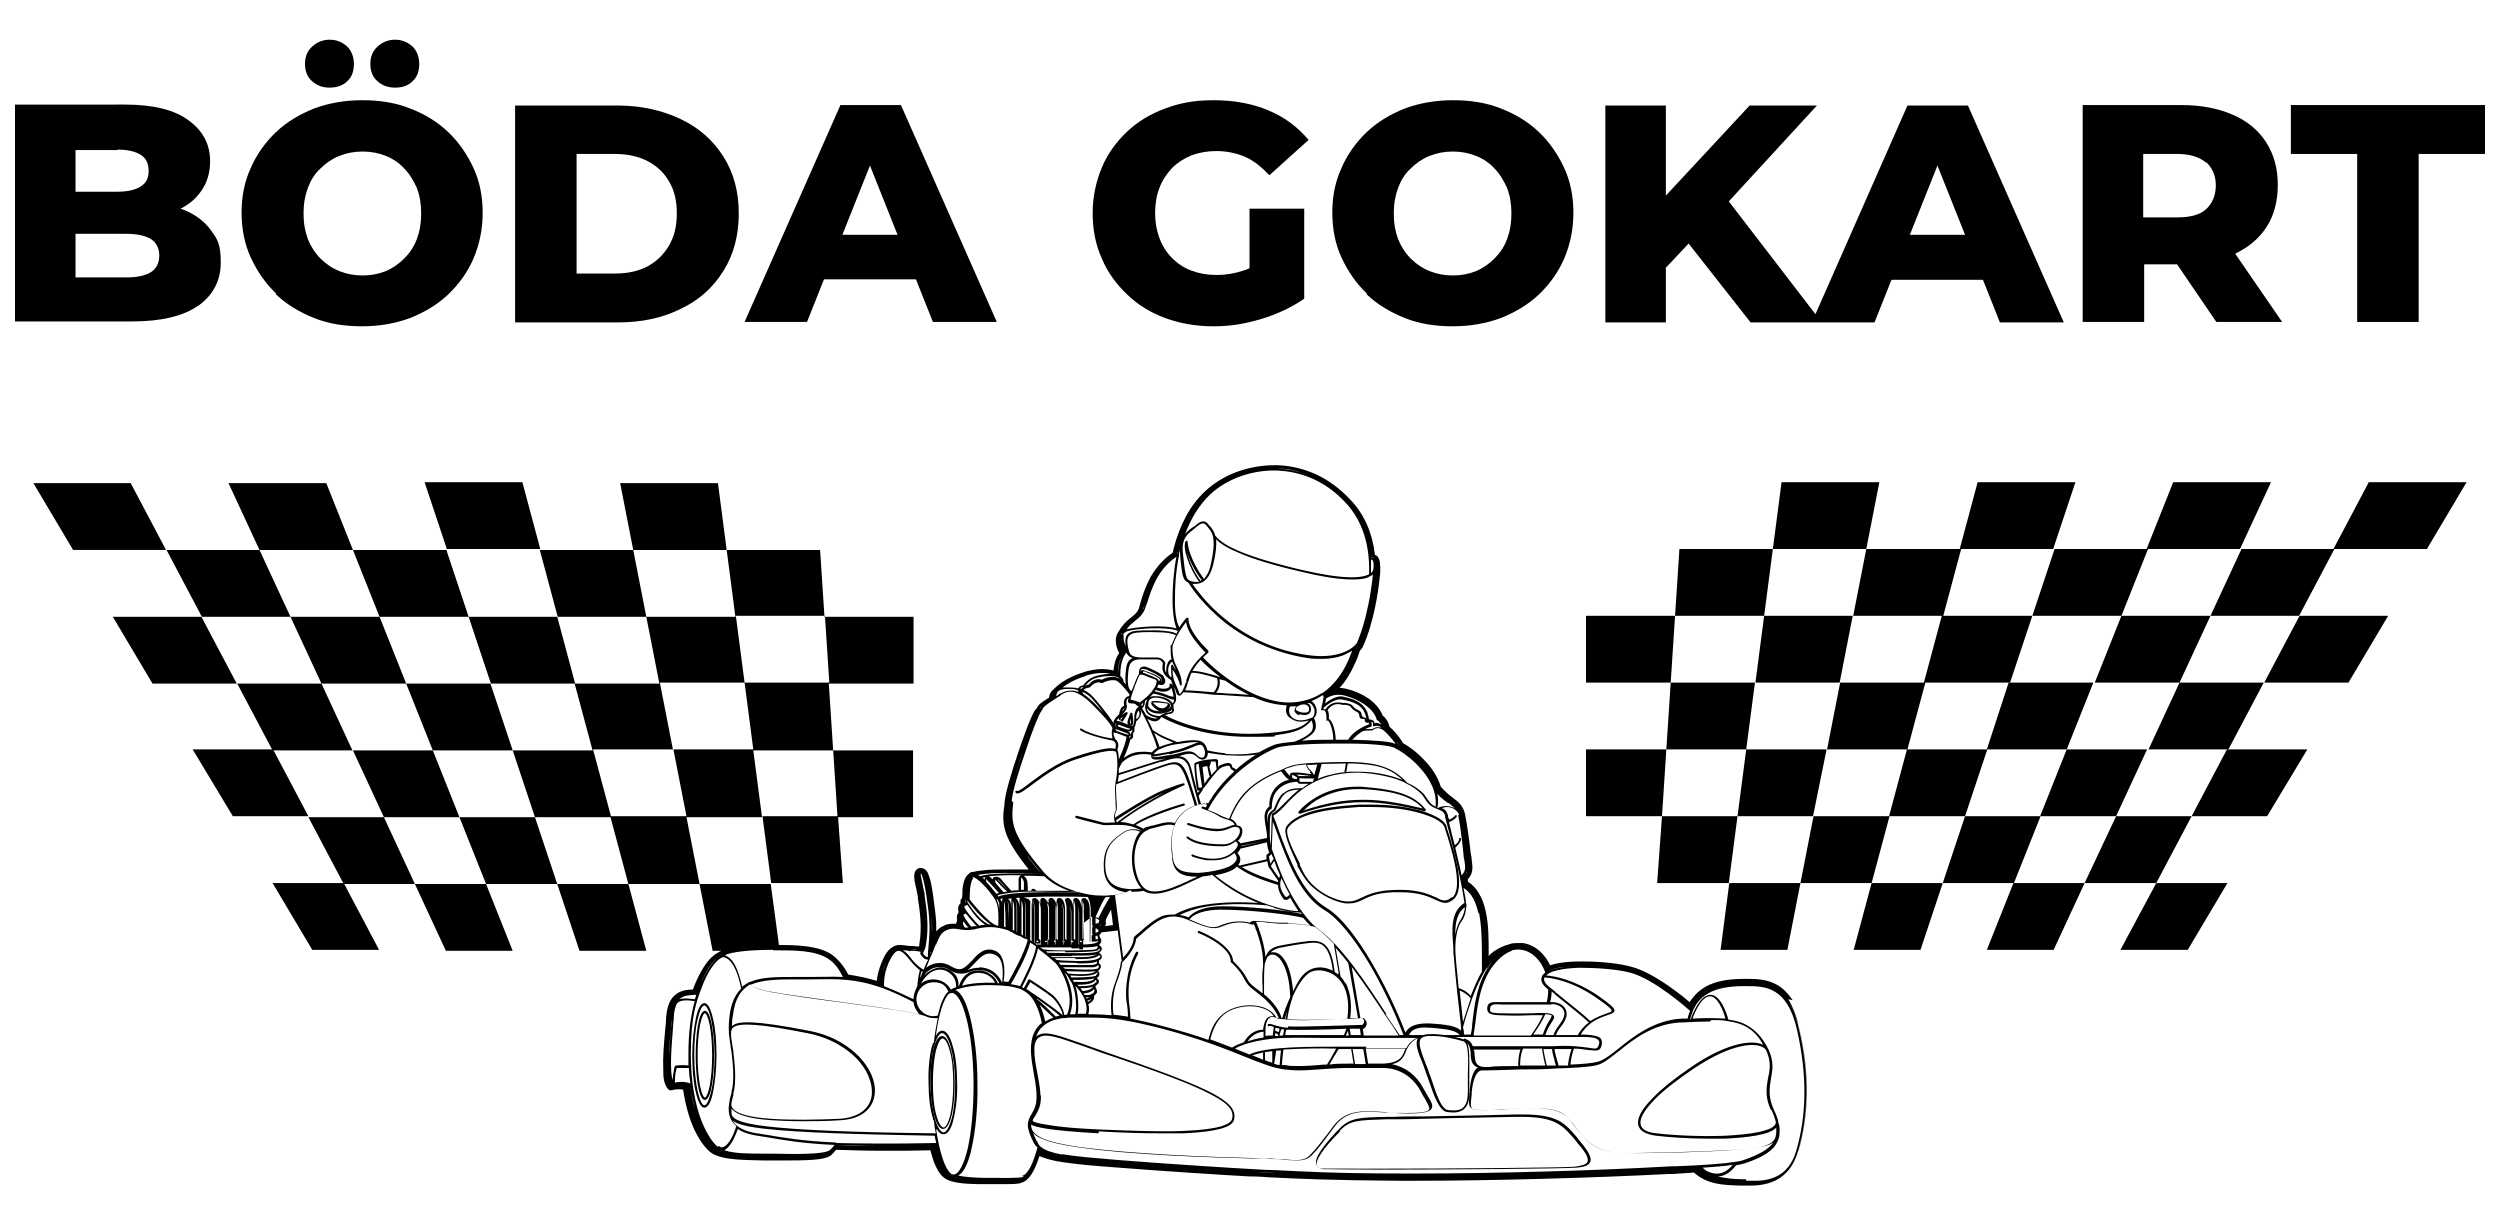
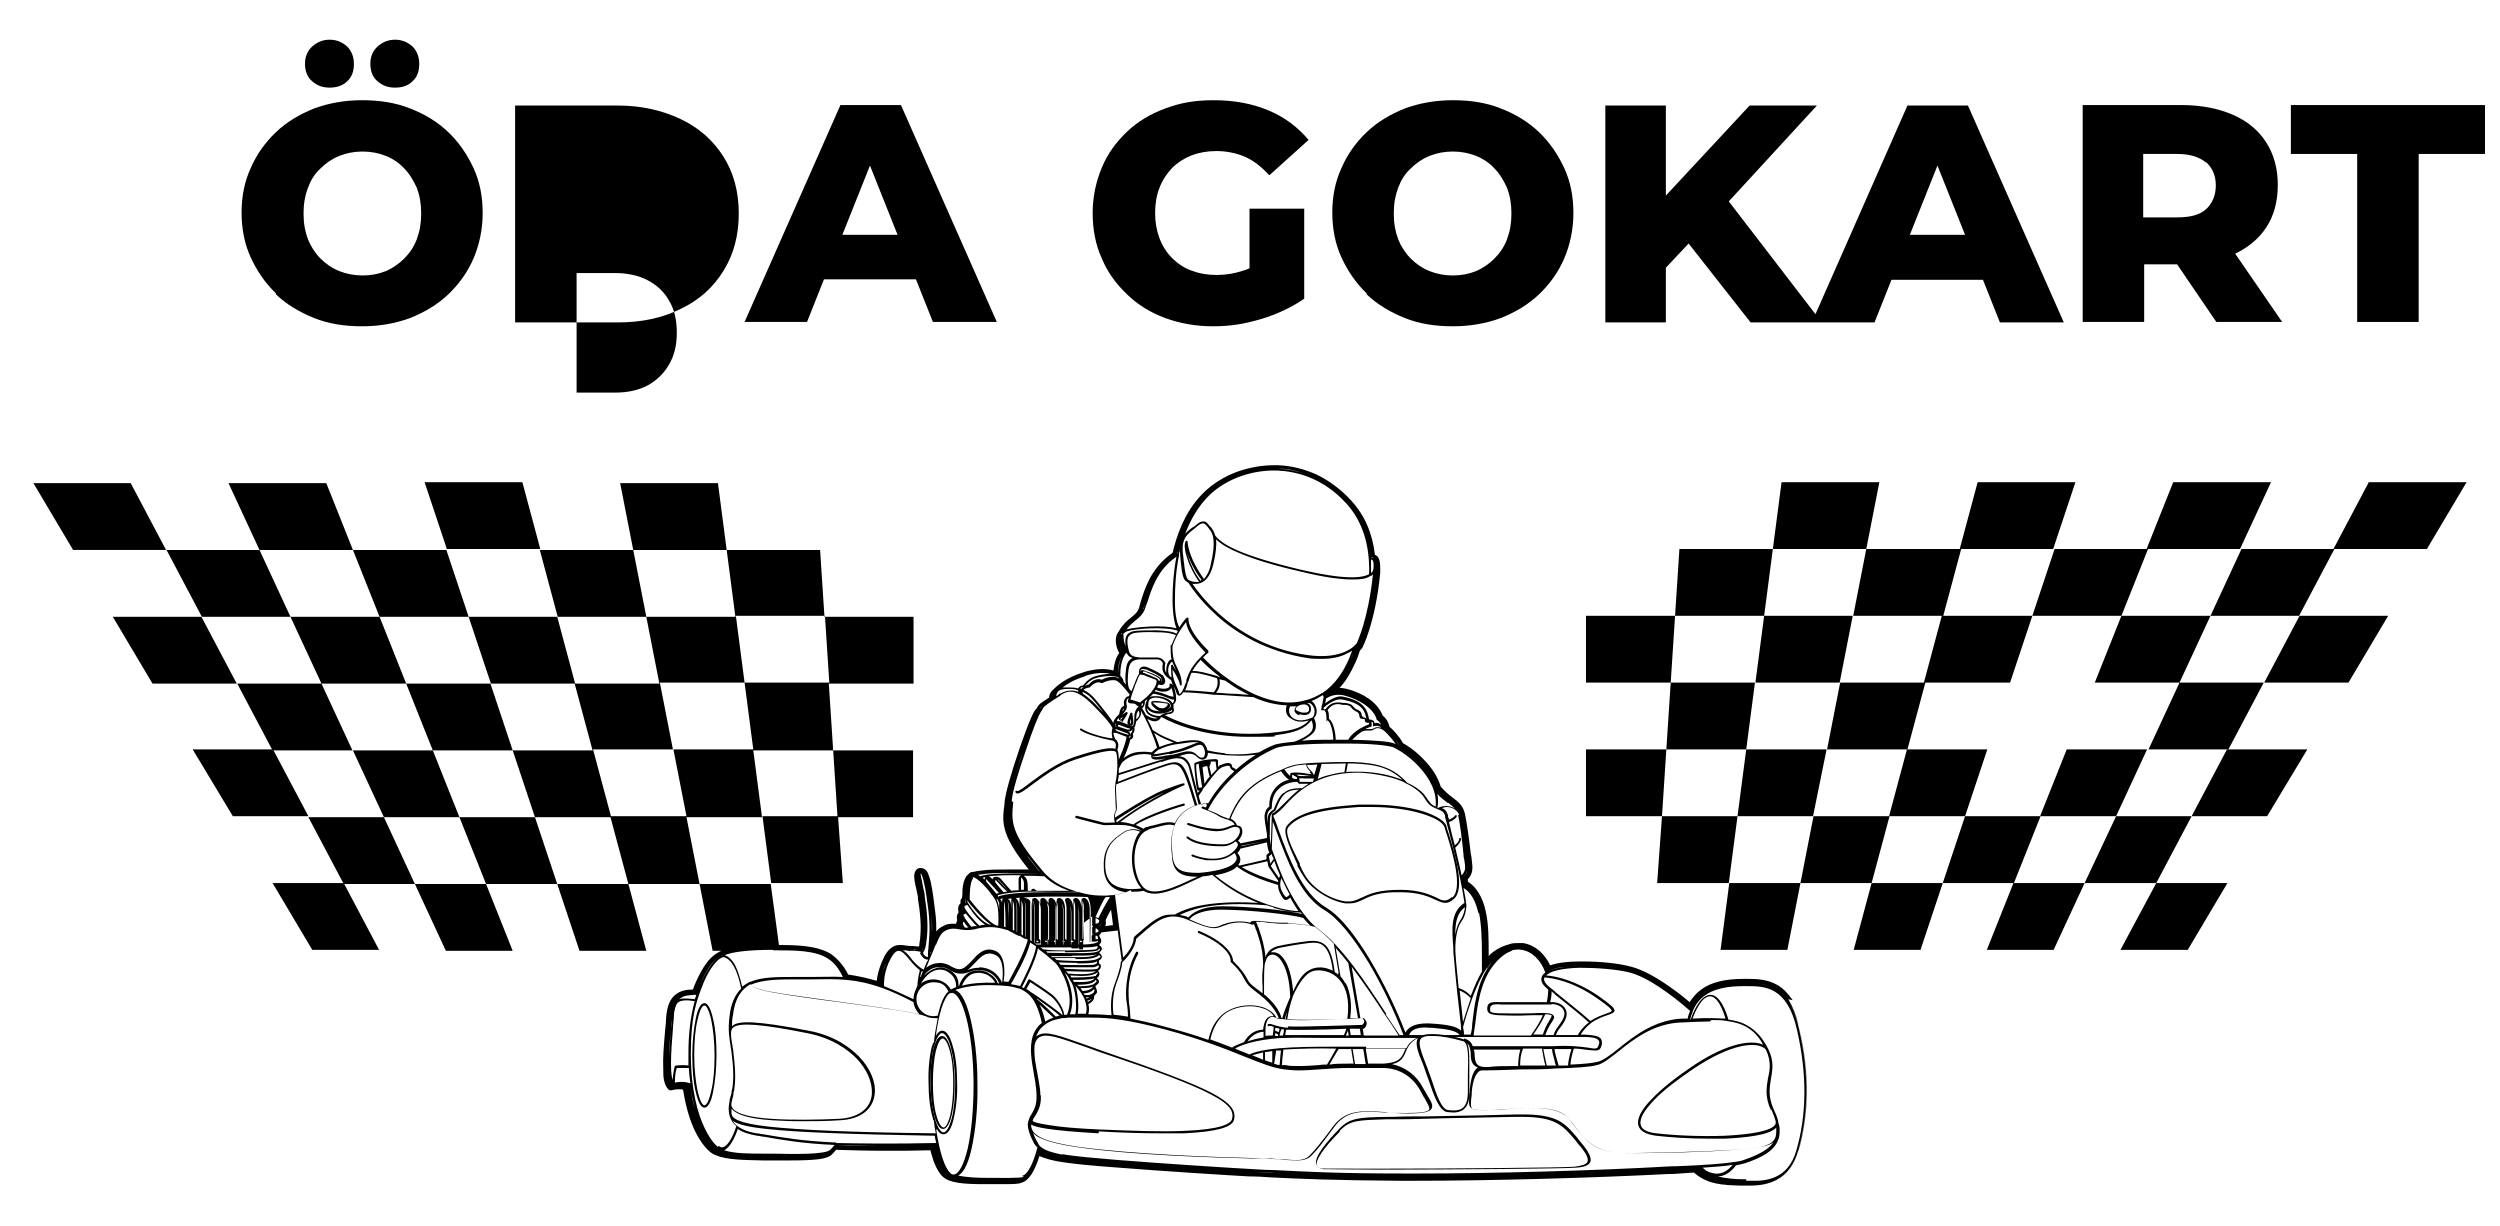
<svg xmlns="http://www.w3.org/2000/svg" id="Lager_1" version="1.1" viewBox="0 0 516.4 253.2">
  <polygon points="342.3 182.4 357.1 182.4 358.9 168.6 343.3 168.6 344.2 154.8 360.7 154.8 358.9 168.6 374.5 168.6 377.3 154.8 360.7 154.8 362.5 141 345.1 141 344.2 154.8 327.6 154.8 327.6 168.6 343.3 168.6 342.3 182.4" />
  <polygon points="415.9 182.4 410.4 196.2 424.2 196.2 430.6 182.4 415.9 182.4" />
  <polygon points="452.7 168.6 437.1 168.6 443.5 154.8 426.9 154.8 421.4 168.6 437.1 168.6 430.6 182.4 445.4 182.4 452.7 168.6" />
  <polygon points="438 196.2 451.9 196.2 460.1 182.4 445.4 182.4 438 196.2" />
-   <polygon points="414.9 141 410.4 154.8 426.9 154.8 432.4 141 414.9 141" />
  <polygon points="452.7 168.6 468.3 168.6 476.6 154.8 460 154.8 452.7 168.6" />
  <path d="M482,113.4h-19.3l6.4-13.8h-20.2l-5.5,13.8h-19.3l4.6-13.8h-20.2l-3.7,13.8h-19.3l2.7-13.8h-20.2l-1.8,13.8h19.3l-2.7,13.8h-18.4l1.8-13.8h-19.3l-.9,13.8h-18.4v13.8h17.5l.9-13.8h18.4l-1.8,13.8h17.5l-2.7,13.8h16.5l-3.7,13.8h-15.6l-2.7,13.8h-14.7l-1.8,13.8h13.8l2.7-13.8h14.7l-3.7,13.8h13.8l4.6-13.8h14.7l5.5-13.8h-15.6l-4.6,13.8h-14.7l3.7-13.8h15.6l4.6-13.8h-16.5l3.7-13.8h17.5l4.6-13.8h-18.4l3.7-13.8h19.3l-4.6,13.8h18.4l5.5-13.8h19.3l-6.4,13.8h18.4l-7.3,13.8h-17.5l6.4-13.8h-18.4l-5.5,13.8h17.5l-6.4,13.8h16.5l7.3-13.8h17.5l8.2-13.8h-18.4l7.3-13.8ZM397.5,141h-17.5l2.7-13.8h18.4l-3.7,13.8Z" />
  <polygon points="482 113.4 501.3 113.4 509.5 99.6 489.3 99.6 482 113.4" />
  <polygon points="157.5 168.6 159.3 182.4 174.1 182.4 173.1 168.6 157.5 168.6" />
  <polygon points="56.3 182.4 64.5 196.2 78.3 196.2 71 182.4 56.3 182.4" />
  <polygon points="56.4 154.8 39.8 154.8 48.1 168.6 63.7 168.6 56.4 154.8" />
  <polygon points="92.3 113.4 111.6 113.4 107.9 99.6 87.7 99.6 92.3 113.4" />
  <path d="M194.8,233.2h0c.9,0,1.5-1.6,1.8-2.9.4-1.8.6-4.2.6-6.7,0-4.6-1-9.6-2.6-9.6h0c-1.7,0-2.5,5-2.4,9.6,0,4.6,1,9.6,2.6,9.6ZM194.7,214.5c.4,0,1,.7,1.5,2.6.5,1.7.7,4.1.7,6.6,0,2.5-.2,4.8-.6,6.6-.5,1.9-1,2.6-1.4,2.6v.2s0-.2,0-.2c-.4,0-1-.7-1.5-2.6-.5-1.7-.7-4.1-.7-6.6,0-2.5.2-4.8.6-6.6.5-1.9,1-2.6,1.4-2.6Z" />
  <path d="M240,146.9c.2,0,.3,0,.5,0,.7-.2,1.2-.7,1.2-1.2,0-.3-.3-.5-.6-.6-.5,0-1.5-.3-2.3-.3s-.9,0-1,.3c0,.1,0,.3.1.5.3.4,1.2,1.4,2.2,1.4ZM238.7,145.1c.7,0,1.7.1,2.2.2.1,0,.3,0,.3.2,0,.2-.3.6-.9.8-.1,0-.2,0-.3,0-.8,0-1.6-.9-1.9-1.2,0,0,0,0,0,0,0,0,.2,0,.6,0Z" />
-   <path d="M145.6,208.8c-1.4,0-1.9,5.5-1.9,9.2s.5,9.2,1.9,9.2,1.9-5.5,1.9-9.2-.5-9.2-1.9-9.2ZM147.1,218c0,2.4-.2,4.6-.5,6.3-.4,1.9-.8,2.4-1,2.4s-.6-.5-1-2.4c-.3-1.7-.5-3.9-.5-6.3s.2-4.6.5-6.3c.4-1.9.8-2.4,1-2.4s.6.5,1,2.4c.3,1.7.5,3.9.5,6.3Z" />
-   <path d="M268.5,168.1s0,0,0,0c4.8-1.6,8.9-2.4,13.1-2.4s8.8.9,12.7,1.9c0,0,0,0,0,0,.1,0,.2-.1.2-.2s0-.1,0-.2c-.7-.9-1.9-2.1-4.1-3-2.2-.9-5.2-1.4-9.2-1.7-.3,0-.7,0-1,0-4.2,0-7.2,1.4-9,2.6-2,1.3-3,2.6-3,2.6,0,0,0,.2,0,.3,0,0,.1,0,.2,0ZM271.6,165.5c1.8-1.1,4.7-2.5,8.8-2.5s.6,0,1,0c7.5.4,10.6,1.9,12.5,4-3.8-.9-7.9-1.8-12.2-1.8s-7.9.7-12.4,2.2c.5-.5,1.3-1.2,2.3-1.9Z" />
  <path d="M145.5,207.2c-.7,0-1.4,1.1-1.8,3.3-.4,2-.7,4.7-.7,7.5s.2,5.5.7,7.5c.5,2.2,1.1,3.3,1.8,3.3s1.4-1.1,1.8-3.3c.4-2,.7-4.7.7-7.5s-.2-5.5-.7-7.5c-.5-2.2-1.1-3.3-1.8-3.3ZM146.9,225.4c-.5,2.2-1,2.9-1.4,2.9s-.9-.8-1.4-2.9c-.4-2-.7-4.6-.7-7.4s.2-5.4.7-7.4c.5-2.2,1-2.9,1.4-2.9s.9.8,1.4,2.9c.4,2,.7,4.6.7,7.4s-.2,5.4-.7,7.4Z" />
  <path d="M233.6,149.9c.2,0,.5-.2.5-.6,0-.7-.2-1.9-.2-1.9,0,0,0-.2-.2-.2,0,0-.2,0-.2.1-.2.5-.7,1.7-.6,2.1,0,.3.4.5.7.5ZM233.6,148.3c0,.3,0,.7,0,1,0,.1,0,.2,0,.2,0,0-.2-.1-.2-.2,0-.1,0-.5.3-1Z" />
  <path d="M273.2,241.5c1.4,0,7.2.1,11.9.1,14.7,0,37.7-.2,40.3-.4,1.9-.1,2.8-.5,3.1-1.2.3-.8-.3-2.1-2-4.1-.3-.3-.5-.6-.7-.9-1.2-1.4-2.2-2.6-3.8-3.5-1.8-.9-4-1.3-7.4-1.3s-.9,0-1.4,0c-3.6.1-11.7.3-18.9.4-2.4,0-4.7,0-6.6.1-.4,0-.8,0-1.2,0-5.8.1-7.6.2-9.8,2.4-2.5,2.6-5.4,5.9-4.8,7.5.2.5.7.8,1.4.8ZM276.8,233.5c2.1-2.1,3.6-2.1,9.5-2.3.4,0,.8,0,1.2,0,2,0,4.2,0,6.6-.1,7.2-.2,15.3-.3,18.9-.4.5,0,1,0,1.4,0,7,0,8.5,1.9,10.9,4.7.2.3.5.6.7.9,1.6,1.8,2.2,3,1.9,3.7-.2.5-1.1.8-2.7,1-2.6.2-25.6.4-40.3.4s-10.8,0-11.9-.1c-.6,0-.9-.2-1-.5-.4-1,1.3-3.6,4.7-7Z" />
  <path d="M298.8,170.7c-.3-1.1-2.1-2.2-4.8-3.1-3-.9-6.7-1.4-10.6-1.4s-1.9,0-2.8,0c-4.5.3-7.9.8-10.3,1.6-2,.7-3.5,1.5-4.5,2.8-.9,1.2.4,4,2.2,8v.3c1,1.8,1.8,3.2,3.2,4.4,1.9,1.7,4.6,3,6.7,3.3.3,0,.6,0,.9,0,1.2,0,1.9-.4,2.8-.8,1.4-.7,3.3-1.6,7.7-1.5,4,0,6,1,7.3,1.6.7.3,1.3.6,1.9.6s1.1-.2,1.8-.8c2.4-2.1.3-9.1-1-13.3-.2-.6-.4-1.2-.5-1.6ZM299.9,185.3c-.6.5-1,.7-1.5.7s-1-.2-1.7-.6c-1.4-.6-3.4-1.6-7.5-1.6-4.6,0-6.4.9-7.9,1.6-.9.4-1.6.8-2.6.8s-.5,0-.8,0c-2.1-.3-4.7-1.5-6.5-3.2-1.3-1.2-2.1-2.5-2.9-4.3v-.3c-1.8-3.5-3.2-6.5-2.4-7.5.9-1.1,2.3-2,4.3-2.6,2.4-.8,5.7-1.3,10.2-1.6.9,0,1.9,0,2.8,0,3.8,0,7.5.5,10.4,1.4,2.6.8,4.3,1.8,4.6,2.8.1.4.3,1,.5,1.6,1.2,3.8,3.3,11,1.1,12.9Z" />
  <path d="M370.3,206.6c-.9-1.3-1.9-2.4-3.1-3.1-2.2-1.3-4.6-1.3-6.3-1.3h0c-.1,0-.3,0-.4,0-.1,0-.2,0-.4,0-3.8,0-6.7.7-8.7,2.2-1,.7-1.7,1.6-2.4,2.6-.8-.7-1.9-1.6-3.3-2.6-3.4-2.5-6.4-4.1-8.7-4.7-2.5-.7-6.4-1.1-9.9-1.1s-.7,0-1,0c-1.8,0-4.2.2-5.9.8-.5-1.1-1.2-2-2-2.8-1.1-1-2.3-1.6-3.6-1.8-.3,0-.6,0-1,0-.6,0-1.2,0-1.7.2-1.2.3-2.3.8-3.3,1.5-.4.3-.8.6-1.1,1,0,0,0-.2,0-.3,0-3.2,0-6.3-.6-8.9-.3-1.5-.8-2.8-1.5-3.9-.6-1-1.3-1.7-2.2-2.3,0-.2,0-.3,0-.5.5-.5.8-1.1.9-1.8.1-.7,0-1.4-.1-2.2,0-.4-.1-.8-.2-1.3-.3-2.8-.9-6.9-1.2-8.2-.4-1.7-1.4-2.5-2.6-3.4-.7-.5-1.5-1.2-2.4-2.2-.6-2-1.8-3.9-3.6-5.7-1.6-1.7-3.3-2.8-4.2-3.3-.9-1.6-2.2-2.9-2.8-3.4-.1-.6-.5-1.6-1.4-2.3-.5-1.3-1.5-2.5-2.9-3.5-1.3-.9-2.9-1.6-4.5-2-.5-.1-1-.2-1.5-.2,1.3-1.4,2.3-3.1,3.2-5.1.4-.8.7-1.7,1-2.6.3-.3.5-.6.5-.6,0,0,0,0,0,0,0,0,.7-1.3,1.5-3.9.7-2.3,1.7-6.2,2.2-11.6,0-.2,0-.4,0-.6h0c0-1.1,0-2.1-.6-2.8-.1-.1-.3-.2-.5-.3-.5-4.5-2.2-8.3-4.9-11.2-2.1-2.3-4.5-4.1-7.2-5.4-2.5-1.1-5.1-1.8-7.9-1.9-.3,0-.6,0-.9,0-2.6,0-5.2.5-7.7,1.4-2.4.9-4.7,2.3-6.5,4-3.1,2.9-5.2,6.9-6.5,11.9,0,.2-.1.5-.2.8-1.9,1.3-3.4,3-4.6,5.1-1,1.9-1.6,3.7-2,5.1-.1.4-.2.8-.3,1.1-.3,1-.9,1.4-1.7,2.1-.8.6-1.7,1.4-2.5,2.8-.2.3-.4.6-.5,1-.3,1.1,0,2.5.6,3.5-.5.6-1,1.7-1.2,3.6-.7-.2-1.6-.3-2.4-.3s-2.5.2-3.9.7c-3.8,1.2-5.5,2.9-6.2,3.6,0,0,0,0,0,0h0s0,0,0,0c0,0,0,0,0,0,0,0,0,0,0,0,0,0-.2.2-.3.3-.3.4-.5.9-.5,1.3-1.9,1.2-2.1,1.4-2.5,2.1,0,.1-.2.3-.4.5-.9,1.2-3,7.3-3.4,8.5-1.6,4.7-2.7,8.6-2.9,10.5v.3c-.3,2.1-.5,3.8.3,6.1.7,2,2.2,4.4,4.7,7.5-1.4,0-2.7,0-3.9,0-2.4,0-4.3,0-5.7.2-1,.1-1.5.2-1.8.3,0,0,0,0,0,0-.3,0-.6,0-.9.3-.2.2-.4.4-.6.6,0,0,0,0,0,0,0,0,0,0,0,0-.4.6-.7,1.6-.8,2.8,0,.6,0,1.3-.1,1.7-.2.2-.3.4-.3.5,0,.2,0,.4,0,.6-.2.2-.4.4-.4.6-.2.5,0,.9,0,1.3-.1.2-.2.3-.3.5-.1.4,0,.8,0,1.2-.1.2-.2.4-.2.6,0,0,0,0,0,0-.2,0-.4,0-.6,0-.7,0-1.4.1-1.9.4-.7.3-1.2.7-1.6,1.2,0-1.1,0-2.3-.2-3.9-.3-2.6-.6-4.7-.9-6.1-.2-1-.5-1.7-.7-2.2-.4-.7-1-.9-1.3-.9s-.2,0-.3,0c-.4,0-.7.3-.9.6-.4.7-.3,1.6,0,3,.2.7.3,1.5.5,2.3v.4c.4,2.5.9,6,.3,9.4,0,.2,0,.4-.1.5-.4,0-.7,0-1.2-.1-.2,0-.3,0-.5,0-.7,0-1.4-.2-2-.2s-1.1,0-1.7.4c-.9.5-1.6,1.5-2.3,3.2-.6,1.5-.9,2.8-1,3.8-2-.6-3.9-1-5.9-1.3-.9-1.8-2.1-3.2-3.5-4.2-2.8-1.8-7.2-1.9-10.8-1.9l-1.7-12.6h-14.7l-2.7-13.8h15.6l-1.8-13.8h16.5l.9,13.8h15.6v-13.8h-16.5l-.9-13.8h17.5v-13.8h-18.4l-.9-13.8h-19.3l1.8,13.8h-18.4l-2.7-13.8h19.3l-1.8-13.8h-20.2l2.7,13.8h-19.3l3.7,13.8h-18.4l-4.6-13.8h-19.3l5.5,13.8h-18.4l6.4,13.8h-17.5l-7.3-13.8h18.4l-6.4-13.8h19.3l-5.5-13.8h-20.2l6.4,13.8h-19.3l-7.3-13.8H6.9l8.2,13.8h19.3l7.3,13.8h-18.4l8.2,13.8h17.5l7.3,13.8h16.5l-6.4-13.8h17.5l-5.5-13.8h18.4l4.6,13.8h-17.5l5.5,13.8h16.5l-4.6-13.8h17.5l-3.7-13.8h18.4l2.7,13.8h-17.5l3.7,13.8h-16.5l4.6,13.8h15.6l3.7,13.8h-14.7l-4.6-13.8h-15.6l-5.5-13.8h-16.5l6.4,13.8h-15.6l7.3,13.8h14.7l-6.4-13.8h15.6l5.5,13.8h-14.7l6.4,13.8h13.8l-5.5-13.8h14.7l4.6,13.8h13.8l-3.7-13.8h14.7l2.7,13.8h1.8c-.3.1-.6.3-.9.5-.2.1-.4.2-.6.4-1.5,1.1-3,3.6-4.2,6.6,0,.2-.1.3-.2.5-1.2,0-2.5.2-3.5,1-1.2.9-1.8,2.4-2,4.7,0,.8-.1,1.7-.2,2.6-.3,3.4-.5,5.9-.4,7.9,0,1.1,0,2,.2,2.7.2.9.6,1.6,1.1,1.9h0s0,0,0,0c0,0,0,0,0,0,0,0,0,0,.1,0,0,0,0,0,0,0,0,0,0,0,0,0,0,0,.1,0,.2,0h0s0,0,0,0c0,0,0,0,.1,0s0,0,0,0c0,0,0,0,.1,0,0,0,0,0,0,0,0,0,0,0,0,0,0,0,.6-.2,1.3-.2s.7,0,1,.1c.5,3.2,1.3,6.1,2.4,8.4,1.3,2.7,3,4.7,4.3,5.1,2.3,1,5.8,1,9.8,1.1.4,0,.9,0,1.3,0,1.3,0,2.8,0,4.2,0,5.5,0,7.8-.3,8.7-1.2.3-.3.6-.6.9-1,3,.1,6.3.2,10.1.2s6,0,9.4-.1c.2.9.5,1.7.7,2.4.6,1.5,1.2,2.5,1.9,3.1,1.3,1.2,4,1.5,8.4,1.5h0c1.1,0,2.3,0,3.4,0,2.5,0,3.8,0,4.4-.3,1.5-.4,2.7-2.3,3.7-5.5,1.2.5,2.8,1,5.1,1.3,2.7.4,6.1.7,10.1,1,10,.8,24.3,1.7,28.1,1.9,1.6,0,3.1.1,4.5.2h0c6.2.3,12.5.6,26.7.7,1,0,2,0,3.1,0,15.5,0,37-.6,52.4-1.4h.8c1.6-.1,3-.2,4.4-.3,2.7,2.4,5.7,2.6,9.8,2.7h0c.3,0,.6,0,1,0,.3,0,.5,0,.8,0,2.2,0,4-.4,5.5-1.2,2.1-1.1,3.6-3.1,4.4-5.9,2.3-7.6,2.3-16.3.2-25.7-.5-2.3-1.3-4.2-2.2-5.7ZM284.2,117.4h0c0-.3,0-.5,0-.7,0,.2,0,.4,0,.7h0s0,0,0,0h0ZM126.2,168.6l-3.7-13.8h16.5l-2.7-13.8h17.5l-1.8-13.8h18.4l.9,13.8h-17.5l1.8,13.8h-16.5l2.7,13.8h-15.6ZM360.8,203.1c1.4,0,3.2,0,4.8.7-1.7-.7-3.4-.7-4.8-.7-.1,0-.2,0-.4,0,.1,0,.2,0,.4,0ZM360.1,203.1c.1,0,.2,0,.3,0-.3,0-.6,0-.9,0,.2,0,.4,0,.6,0ZM351.9,205.1c.2-.2.5-.3.8-.5-.3.2-.5.3-.8.5-.8.6-1.5,1.3-2.1,2.3.6-.9,1.2-1.6,2.1-2.3ZM345.2,205.1c2,1.5,3.5,2.8,4.1,3.3,0,0,0,0,0,0-.6-.5-2.1-1.9-4.1-3.3-.4-.3-.8-.6-1.2-.9.4.3.8.6,1.2.9ZM336.8,200.5c.4.1.9.3,1.4.4-.5-.2-.9-.3-1.4-.4-.3,0-.7-.2-1.1-.2.4,0,.7.2,1.1.2ZM327.1,199.5c0,0,.2,0,.3,0-.4,0-.8,0-1.2,0,.3,0,.6,0,.9,0ZM326.2,199.9c3.6,0,7.8.3,10.5,1,4.9,1.3,11.5,7.1,12.4,7.9-.2.5-.4,1-.5,1.6-.3,0-.6,0-.8,0h-.4c-5.7.3-10,3.7-13.1,6.2-1.6,1.3-3.1,2.4-4.2,2.7-1.1.3-3.2.5-5.7.6,0-.5.2-1.8.7-3.3,1.2,0,2.2.2,3,.3.6,0,1,.1,1.4.1.7,0,1.1-.2,1.3-1,.2-.6.1-1-.1-1.4-.5-.7-1.9-.8-3.4-.9-.3,0-.5,0-.8,0,.5-.8,1.1-1.5,1.7-2,.2-.2.4-.3.6-.5,0,0,0,0,0,0,1.2-.8,2.3-1.2,3.2-1.5.9-.3,1.4-.5,1.5-.9,0-.6-.7-1.2-3.5-3.2-4.8-3.2-8.8-4-10.6-4.1.7-.9,3.3-1.5,6.9-1.6ZM353.5,210.7c1.1,0,2.2,0,3.2.2,0,0,0,0,0,0h0c3.2.4,5.7,1.6,7.5,4.9,0,0,0,0,0,0-.3-.1-.5-.2-.9-.3-1-.2-2.7-.3-5.3.5-2.6.8-5.4,2.2-8.5,4.3-3.4,2.3-6.3,4.6-8.2,6.6-2.3,2.3-3.2,4.2-2.9,5.5.3,1.2,1.5,1.9,3.7,2.2,2.6.3,6.6.6,10.8.6s2.3,0,3.4,0c4.1-.2,9.3-.7,10.6-2.3,0,0,0,0,0,0,0,.3,0,.6,0,.9,0,1.4-.6,2.2-1.9,2.7-1.4.6-3.5.8-6.8,1-6.2.4-15.4.6-22.1.7-6.6,0-8.5-2.5-10.5-5.2-.5-.7-1.1-1.4-1.7-2.1-2.4-2.5-8-2.1-12.6-1.8-1.2,0-2.4.2-3.4.2h-.3c-2.1,0-3.1,0-3.5-.3-.4-.4-.3-1.3-.1-2.9,0-.2,0-.3,0-.5.2-2.2.7-3.6,1.4-4.2.2-.2.5-.3.8-.3.1,0,.3,0,.4,0s.4,0,.6,0c1.4,0,3.9-.1,6.9-.2,2.4,0,4.9,0,7.4-.2h0c3.7-.1,7-.3,8.4-.7,1.3-.3,2.7-1.5,4.4-2.8,3.2-2.6,7.2-5.7,12.8-6h.4c2.2-.1,4-.2,5.7-.2ZM349.6,210.4c.4-1,1.7-4.4,3.5-4.6,1.6-.2,2.9,3,3.3,4.6-.9,0-1.8-.1-2.9-.1s-2.5,0-3.9.1ZM365.9,229.2c.4.9.7,1.7.9,2.5,0,.3,0,.5-.2.7-.9,1.2-4.6,1.9-10.3,2.2-5.2.2-10.8-.1-14.1-.5-2-.2-3.1-.8-3.3-1.8-.3-1.2.7-2.9,2.8-5.1,1.9-2,4.8-4.2,8.2-6.5,8.1-5.4,12.3-5,13.4-4.7.7.2,1.3.5,1.5.9,1.1,2.4.8,4.1.4,5.8-.3,1.9-.7,3.8.6,6.6ZM303.2,225.4c0,1.7-.3,2.8-1,3.4-.8.7-2,.6-3.1.5-1.4-.2-2.4-3.3-3.4-6.3-.4-1-.7-2.1-1.1-3h0c-1-2.6-1.7-4.4-1.2-5.3.2-.4.7-.6,1.5-.7.4,0,.8,0,1.2,0,1.7,0,3.8.4,6.2,1.1,0,0,0,0,0,0,1.1.4,1,3.7.9,6.8,0,1.2,0,2.4,0,3.5ZM214.9,226.2c0-1.5-.5-3.7-.9-6-.3-1.5-.4-3-.3-4.3.2-.9.5-1.4,1.1-1.7,1.4-.8,4.1.2,8.7,1.8,1.2.4,2.5.9,3.9,1.4,12,4,18.8,6.6,22.6,8.6,4.5,2.3,4.8,3.8,4.5,5.1-.2,1-2.2,2.2-10,2.5-4.4.2-10.1,0-17.5-.3-4.5-.2-8-.5-10.3-.9-2.7-.4-3.3-.7-3.4-.9,0,0,0,0,0,0,.1-.4.3-.7.6-1.1.5-.9,1.2-2,1.1-4.1ZM227,233.7c5,.3,9.2.4,12.8.4s3.3,0,4.7,0c6.6-.3,10-1.2,10.4-2.8.5-2-.9-3.6-4.7-5.6-3.9-2-10.7-4.6-22.7-8.7-1.4-.5-2.8-1-3.9-1.4-4.9-1.7-7.5-2.7-9.1-1.8-.2.1-.4.2-.5.4.2-.6.5-1.2.9-1.7.3-.3.6-.6,1-.9,0,0,0,0,0,0,.6-.4,1.3-.8,2.2-1,0,0,0,0,0,0,.4-.1.8-.2,1.3-.3,0,0,0,0,0,0,0,0,.1,0,.2,0,0,0,0,0,0,0,.3,0,.6,0,1-.1,0,0,0,0,0,0,.5,0,1,0,1.5,0,1.2,0,2.3,0,3.3,0,3.8,0,7.5.4,15.1,2.4,7.8,2.1,13,4.2,16.7,5.7,3.3,1.3,5.7,2.3,8.1,2.6,1,.1,1.9.2,2.9.2,1.4,0,2.8-.1,4.2-.2,1.7-.1,3.7-.3,6.3-.3s1.1,0,1.6,0c.8,0,1.4,0,2,0,.4,0,.7,0,1,0,.9,0,1.7,0,2.3,0h0c3.4,0,6.3,1.8,7.9,4.9.3.5.5,1,.8,1.4.6,1.1,1.1,1.9.9,2.3-.3.5-1.7.7-4.7.7s-3.1,0-4.5-.2c-4.6-.3-7.9-.5-10.5,2.8-.5.7-1,1.3-1.5,2-1.1,1.4-2.2,2.9-3.5,4.2-1.1,1.1-2.5,1-5.1.8-.8,0-1.8-.1-2.9-.2-.9,0-2.2,0-3.9-.1-8.1-.2-24.9-.8-35.8-2.3-6.8-1-9.6-2.2-9.8-4.3,0-.1,0-.2,0-.3.8.5,3.4,1.2,13.9,1.8ZM211.5,185.4c-.2-.1-.5-.2-.7,0h0c-.1,0-.2.1-.2.3v7.1s0,0,0,0v-5c0-1.5-.5-2.1-.8-2.3-.2-.1-.5-.2-.7,0h0c-.1,0-.2.1-.2.3v6.2s0,0,0,0c0-.6,0-2.7,0-4s-.2-2.1-.7-2.3c0,0-.1,0-.2,0,1.3-.2,3.7-.4,7.9-.5,4.5,0,7.4,0,8.8.1.4.8.6,1.5.6,3s-.1,5-.1,6.3h-.1v-6.7c0-1.5-.5-2.1-.8-2.3-.2-.1-.5-.2-.7,0h0c-.1,0-.2.1-.2.3v8.2h0v-6.2c0-1.5-.5-2.1-.8-2.3-.2-.1-.5-.2-.7,0h0c-.1,0-.2.1-.2.3v8.2h0v-6.2c0-1.5-.5-2.1-.8-2.3-.2-.1-.5-.2-.7,0h0c-.1,0-.2.1-.2.3v8.2h0v-6.2c0-1.5-.5-2.1-.8-2.3-.2-.1-.5-.2-.7,0h0c-.1,0-.2.1-.2.3v8.2h0v-6.2c0-1.5-.5-2.1-.8-2.3-.2-.1-.5-.2-.7,0h0c-.1,0-.2.1-.2.3v8.2h0v-6.2c0-1.5-.5-2.1-.8-2.3-.2-.1-.5-.2-.7,0h0c-.1,0-.2.1-.2.3v8.2h0v-6.2c0-1.5-.5-2.1-.8-2.3-.2-.1-.5-.2-.7,0h0c-.1,0-.2.1-.2.3v8.2s0,0,0,0v-6.1c0-1.5-.5-2.1-.8-2.3ZM211.5,186s0,0,0,0c.2.2.4.7.4,1.7v5.8s0,0-.1,0c0-.8,0-4.5,0-5.7s-.1-1.5-.3-1.8ZM211.3,187.8c0,1.1,0,4.3,0,5.4,0,0-.2-.1-.3-.2v-7c.1.3.3.8.3,1.7ZM209.7,186s0,0,0,0c.2.2.4.7.4,1.7v4.8s0,0-.1,0c0-.7,0-3.5,0-4.7s-.1-1.5-.3-1.8ZM209.5,187.8c0,1.1,0,3.5,0,4.4,0,0-.2,0-.3-.1v-6.1c.1.3.3.8.3,1.7ZM208,186s0,0,0,0c.2.2.4.7.4,1.9s0,3.1,0,3.8c0,0,0,0,0,0,0-.9,0-4.8-.3-5.6ZM206.3,185.3c0-.1-.2-.2-.2-.4.8-.2,3.4-.9,9.5-.7,4.2.1,6.3,0,6.6,0,0,0,.2,0,.3,0,.1,0,.3,0,.4.1-1.4,0-3.6,0-7.1,0-6.6,0-8.8.6-9.4.8ZM207.8,191.5c-.1,0-.3,0-.4-.1,0-.8,0-4.4,0-5s0-.3,0-.4c0,0,0,.1,0,.2.3.6.3,3.8.3,5.3ZM207,187.2c0-.3,0-.5,0-.7,0-.2-.2-.5-.4-.8.1,0,.3,0,.6-.2-.2.2-.2.5-.2.8s0,.4,0,.8ZM206.6,191c0,0,0,.1,0,.2h0c0,0,0-.1,0-.2ZM211.5,182.4c0,.5,0,1.1,0,1.4-.2,0-.4,0-.6,0,0-.5,0-1.5,0-2.3,0-.1,0-.2,0-.2.2,0,.6.6.6,1ZM211.5,180.9c1.2,0,2.6,0,4.2.1,1.6,1.5,3.4,2.4,5.1,3-1.1,0-2.8,0-5.2,0-.5,0-1,0-1.5,0-.2-.2-.5-.5-.8-.4-.2,0-.3.3-.3.4-.2,0-.5,0-.7,0,0-1.4,0-2.2-.5-2.8,0,0-.2-.2-.3-.2ZM210.6,181.1c-.1.1-.2.3-.2.5,0,.8,0,1.9,0,2.3-.5,0-1,0-1.5.1-.4-.4-2-2.2-2.2-2.5-.4-.4-1-.5-1.4-.3,0,0,0,0,0,0-.2,0-.2.3-.3.5,0,0,0,0,0-.1-.3-.3-.5-.5-.8-.6,1.2-.1,3.2-.3,6.7-.2-.1,0-.2.2-.3.2ZM206.1,181.7c.1,0,.2,0,.3.2.2.2,1.2,1.3,1.8,2-.5-.5-1.5-1.5-2.1-2.2ZM207.9,184.2c-.2,0-.4,0-.6.1-.3-.3-1.1-1.3-1.7-2,0-.2,0-.5,0-.6,0,0,.1,0,.2.2.6.7,1.6,1.7,2.2,2.2ZM206.3,184.5c-.2,0-.4.1-.5.1-.6-.8-1.4-1.7-2.1-2.5,0-.2,0-.4,0-.5,0,0,.1,0,.3.3.7.7,1.8,2,2.3,2.5ZM206,185.7s0,0,0,0c.2.4.4.7.4.9,0,.3,0,.7,0,1.3-.1-1.2-.4-1.9-.7-2.4,0,0,.1.2.2.3ZM225.6,189.3h0s0,1.8,0,1.8c0,.1.1.2.2.2h0c0,0,.3,0,.6-.1,0,0,0,0-.1,0h-.5c0,.2-.2.3-.2.4v1.2c0,0,0,.1.1.2,0,0,0,0,.1,0h0s.1,0,.3,0h-.4c0,.1-.2.2-.2.3v1c0,.1,0,.2.2.2,0,0,.2,0,.4,0s.5,0,.7-.2h0c0,0,0,.1,0,.2,0,0-.1.2-.3.2,0,0,0,0,0,0,0,0,0,0,0,0-.8.4-2.7.4-3.4.4-2.7,0-8.3,0-9,0,0,0-.2-.1-.3-.2h1.1s0,0,0,0c0,0,0,0,0,0,0,0,0,0,0,0,0,0,0,0,0,0,0,0,0,0,0,0h0c0-.1,0-5.7,0-7s-.1-1.5-.3-1.8c0,0,0,0,0,0,.2.2.4.7.4,1.7v7.1c0,.1,0,.2.2.2h1.2s0,0,0,0c0,0,0,0,0,0,0,0,0,0,0,0,0,0,0,0,0,0,0,0,0,0,0,0h0c0-.1,0-5.7,0-7s-.1-1.5-.3-1.8c0,0,0,0,0,0,.2.2.4.7.4,1.7v7.1c0,.1.1.2.2.2h1.3s0,0,0,0c0,0,0,0,0,0,0,0,0,0,0,0,0,0,0,0,0,0,0,0,0,0,0,0h0c0-.1,0-5.7,0-7s-.1-1.5-.3-1.8c0,0,0,0,0,0,.2.2.4.7.4,1.7v7.1c0,.1,0,.2.2.2h1.3s0,0,0,0c0,0,0,0,0,0,0,0,0,0,0,0,0,0,0,0,0,0,0,0,0,0,0,0h0c0-.1,0-5.7,0-7s-.2-1.5-.3-1.8c0,0,0,0,0,0,.2.2.4.7.4,1.7v7.1c0,.1,0,.2.2.2h1.3s0,0,0,0c0,0,0,0,0,0,0,0,0,0,0,0,0,0,0,0,0,0,0,0,0,0,0,0h0c0-.1,0-5.7,0-7s-.1-1.5-.3-1.8c0,0,0,0,0,0,.2.2.4.7.4,1.7v7.1c0,.1,0,.2.2.2h1.3s0,0,0,0c0,0,0,0,0,0,0,0,0,0,0,0,0,0,0,0,0,0,0,0,0,0,0,0h0c0-.1,0-5.7,0-7s-.1-1.5-.3-1.8c0,0,0,0,0,0,.2.2.4.7.4,1.7v7.1c0,.1,0,.2.2.2h.6s0,0,0,0c0,0,0,0,0,0,0,0,0,0,0,0,0,0,0,0,0,0,0,0,0,0,0,0,0,0,0,0,0,0,0,0,0,0,0,0,0,0,0,0,0,0,0,0,0,0,0,0,0,0,0,0,0,0,0,0,0,0,0,0,0,0,0,0,0,0,0,0,0,0,0,0,0,0,0,0,0,0,0,0,0,0,0,0h0c0,0,.2-5.2.2-6.8s-.2-2.1-.6-2.9c0,0,0,0,0,0,.4.4.6,1.7.6,4.2ZM225.6,185.1s0,0,.1,0c0,0,0,0-.1,0,0,0,0,0,0,0ZM226.1,188.9c0,0,0-.1,0-.2,0,0,0,.1,0,.2,0,0,0,0,0,0ZM244.5,166c-.3,0-7.6,2.2-10.4,4.3-1-.3-1.9-.5-2.7-.5,6.2-4.7,13.2-7.6,13.2-7.6,0,0,.1-.1.1-.2,0,0,0-.2-.2-.2-.3,0-1.8.5-4.2,1.4-3.2,1.3-8.6,4.8-10,5.7,0-.4,0-.9.2-1.2.3-.4.2-1.3.1-2.7,0-1-.2-2.2,0-3,8.2-3.2,10.7-4,11.4-4.1,1.9-.2,2.5.7,4.8,8.5-1.9.7-3.3,1.9-4.1,3.6-1.4-.3-1.9-.2-4.5.5-.4,0-.7.2-1.2.3-.3,0-.6.2-.8.4-.6-.3-1.1-.6-1.6-.8,2.9-1.9,9.9-4,10-4,.1,0,.2-.2.1-.3,0-.1-.2-.2-.3-.1ZM230.7,169.8s0,0-.1,0c0-.1,0-.2,0-.4.9-.6,6.5-4.3,9.9-5.7-2.7,1.4-6.3,3.5-9.7,6.1ZM225.9,144.7c.2.2,1.2,1.4,2.1,2.6-.6-.6-1.2-1.3-1.8-1.9-.8-.8-1.6-1.5-2.5-2.1,0,0-.1-.2-.1-.4,1.1.5,1.7,1.1,2.3,1.8ZM223.3,142.3c0,0-.1,0-.1.1,0,0,0,.1,0,.2,0,0,0,0,0,0,0,0,0-.2,0-.3h0s0,0,0-.1c0-.2.3-.3.6-.3-.2.1-.3.2-.4.4ZM226.2,144.4c-.6-.7-1.3-1.4-2.4-1.9.2-.2.6-.4,1.2-.5,0,0,0,0,.1,0,.8-.9,1.7-1.3,2.4-.9,0,0,.2,0,.2,0,.3-.2,1.3-.6,2.1-.6h0c.7,0,.9,0,1.7.8,0,0,0,0,0,0h0c.5.5,1.1,1.2,1.8,2.1,0,.1,0,.2-.1.4-.3,0-.6.2-.8.5-.3.4-.3.9-.2,1.4,0,0,0,0,0,.1-.2,0-.3.2-.5.3-.3.4-.5,1-.5,1.4,0,0,0,0,0,0,0,0-.1.1-.2.2-.4.4-.8.8-1,1.4,0,0,0,0,0,.1,0,0,0,0,0,0,0,0,0,.1,0,.2-.2-.4-.6-1-1.3-1.9-1.1-1.4-2.2-2.8-2.5-3.1ZM224,141.8c.9-1,1.5-1.6,3-1.9,1.9-.4,3.3-.3,3.9,0,.1,0,.2.2.3.3-.5-.3-.8-.4-1.3-.4h-.1c-.8,0-1.7.3-2.2.6-.8-.3-1.9,0-2.7,1-.3,0-.6.2-.8.3ZM232.7,134.9c0,.1.2.2.2.3.3.4.6.6,1.1.7,0,0,0,0,0,0-.8.3-1.3,1.1-1.4,2.3-.2,1.5-.2,2.5,0,3.2-.2-.2-.3-.4-.5-.5,0-.4-.2-.8-.5-1.1,0,0-.1-.1-.2-.2,0-3.3,1-4.5,1.3-4.8ZM266.4,148.2c1.3,1.2,3,.9,4,.6-1.3,1.4-3,2-6.3,2.4-11,1.4-19.7-1.4-23.5-3.5.2,0,.5-.1.7-.2.6,0,1-.2,1.1-.5.2-.3,0-.6,0-.9,0-.1,0-.2,0-.3,0,0,0-.2,0-.3.6-.5.6-1.2.5-1.6,0,0,0-.2,0-.3,0,0-.3-2.3-1.1-2.4,0,0-.1,0-.2,0,0,0,0,.1,0,.2,0,.3,0,.5-.2.6-.4.3-1.3.4-2.4,0,.1-.2.2-.4.3-.6.2,0,.4.1.6.1.4,0,.6-.2.7-.4.3-.5-.2-1.4-.5-1.7,0,0,0,0-.1,0-.4-.3-1-.7-2.8-1.5-.7-.3-1.2-.3-1.6,0-.4.4-.4,1.1-.3,1.3-.3.3-.5.9-.8,1.6-.1.3-.2.6-.4,1-.1.4-.3.7-.4,1,0-.1-.2-.2-.3-.3-.4-.6-.6-1.5-.3-4.1.2-1.7,1-2.1,2.2-2.2.6,0,1.3,0,1.9,0,.7,0,1.3,0,1.8,0,.6,0,1,.3,1.2.8-.4,1.9.5,2.6,1.4,3.3,0,0,0,0,0,0,.1,0,.2.1.3.2.2.7.4,1.2.7,1.6.2.3.3.6.4,1,.1.4.4.6.6.6s.6-.3.8-.7c.7,0,4.1.2,6.2.5h0c1.2,0,2.4.1,3.8.2,1.3.1,2.8.2,4.5.3,2.4,1.1,4.7,1.6,6.9,1.7-.2.5-.4,1.7.5,2.5ZM268.3,147.5c.4.1.8.2,1.1.2s.9-.1,1.1-.4c.2-.2.3-.5.3-.9,0-.6-.3-1-.8-1.2,0,0,.2,0,.3,0,.6,0,1,.7,1.2,1.3.1.6,0,1.4-.4,1.7-.1,0-2.7,1.4-4.3-.1-.8-.8-.5-1.9-.3-2.2.4,0,.9,0,1.3,0-.3.3-.4.6-.4.9,0,.2.2.7,1.1,1ZM267.7,146.4c0-.2.1-.4.5-.6.4-.2.8-.3,1.1-.3.7,0,1.1.4,1.1.9,0,.3,0,.5-.2.6-.2.2-.5.2-.8.2s-.6,0-1-.2c-.5-.1-.8-.4-.8-.6ZM282.6,149.3c0,0,.2,0,.2,0,0,0,0,0,0,.3-2.9,1.1-4.1,2.7-4.3,3.2-.9,0-1.8,0-2.6,0,0-1.6-.6-3.9-1.4-4.3,0-.9,0-1.5-.3-1.8,1-1.4,2.1-1.4,3.1-1.1.2,0,.3,0,.5,0,.5,0,1.1.2,1.2.4.4.6.8.8,1.2,1,.4.2.5.3.6.9,0,.6.5.6.8.6.3,0,.3,0,.3.2,0,.6.5.6.7.6ZM282.4,148.6h0s0,0,0,0c0,0,0,0,0,0ZM283.2,149.1s0,0,0,0c.2,0,.3,0,.4.2,0,0,0,.2,0,.4,0,0,0,.2,0,.3,0,0,.2,0,.3,0,.2-.1.6-.1.9,0,.2,0,.4.2.5.3-.2,0-.4-.1-.6-.1-.3,0-.6,0-.8.2-.2,0-.4.2-.6.2-.2,0-.4,0-.6,0-.2,0-.4,0-.7,0,.4-.2.8-.4,1.2-.5,0,0,.1,0,.1-.1.1-.4,0-.6,0-.8ZM300.2,196v.4c0,.3,0,.7.1,1.2,0,0,0,0,0,0h0c.3,3.9,1.1,11.2,1.5,14.5h0c0,.3,0,.6,0,.8-.9-.9-2.8-1.3-6.6-1.5-.2,0-.4,0-.6,0-2.2,0-3.7.7-4.3,1.9-1.9-5-4.5-10.3-7.1-14.7-2.3-3.9-5.8-9.1-9.4-11.2-4.9-3-7.6-10.3-9.6-15.7-.4-1.2-.8-2.3-1.2-3.2,1-.6,1.8-1.4,2.7-2.4,1.8-1.9,4-4.2,8.4-5.6,1.9-.6,4-.9,6.2-.9s5.5.5,8,1.3c.8.3,1.5.5,2.1.9,0,0,0,0,0,0,1.3.6,2.4,1.4,3.2,2.2.3.3.5.7.8,1.1.3.5.7,1,1.1,1.3.6.4,1.1.6,1.6.8.7.3,1.1.4,1.4,1.3,0,0,0,.2,0,.3,2.6,9.5,3.6,14.9,4,17.7-2.9,1.9-2.6,5.3-2.3,9.3ZM302.6,187.3c0,.6-.3,1.8-.9,2.7-.5.7-.9,1.8-1.1,3.1,0-2.5.3-4.5,2.1-5.8ZM301.5,204.6c.5.2,1.4.6,2.3,1.6-.5,1.4-1,3.1-1.6,4.9-.2-1.8-.4-4.1-.7-6.5ZM266.1,212.3c-1.4-.1-2.4-.4-3-.6-.6-.2-1-.3-1.2-.1-.1,0-.1.2,0,.3,0,.1.2.1.3,0,0,0,.5,0,.8.2,0,0,0,0,.1,0,0,.3-.1.8-.2,1.8-.2,0-.3,0-.5,0-.3,0-.7,0-1,.1,0-.6,0-1.1,0-1.4,0-1.2.4-2.1.9-2.4.3-.2.7-.2,1.2,0,.3.1.6.2,1,.3h0c.2,0,.3,0,.5,0,2.5.4,6.7.2,11.2,0,1.8,0,3.6-.1,5.2-.2.2.2.4.4.4.7,0,.3-.3.6-.4.7-1.1,0-13.6.5-15.4.3ZM281.1,213.8c-.7,0-1.4,0-2.1,0l-.2-1.3c.9,0,1.6,0,2.1,0l.2,1.4ZM278.4,212.9l.2,1c-.2,0-.4,0-.6,0,.2-.4.3-.7.4-1ZM277.5,213.8c-1.2,0-2.4,0-3.5,0-3.3,0-6.1,0-8.5,0,0-.4.1-.8.2-1.1.1,0,.3,0,.5,0,1.3.1,7.8,0,11.9-.2-.1.4-.3.8-.5,1.3ZM265.2,212.7c0,.4-.1.8-.2,1.2-.2,0-.5,0-.7,0,.1-.4.2-.9.4-1.3.2,0,.3,0,.5,0ZM263.4,212.9c0-.4,0-.5.1-.6.2,0,.5.1.8.2,0,.2-.1.5-.2.7-.2-.1-.5-.2-.7-.3ZM264,213.7c0,0,0,.2,0,.3-.2,0-.4,0-.6,0,0-.2,0-.4,0-.6.2,0,.4.2.6.3ZM257.9,214c-.5.5-.8,1.1-1,1.3-1.4.5-2.2.9-2.4,1.1-1.3-.5-2.8-1.1-4.5-1.7.2-.8,1-4.3,3.8-5.8,2-1.1,5-1.4,7.1-.6,1,.3,1.8.9,2.2,1.6-.4,0-.8,0-1.1.2-.8.5-1,1.8-1.1,2.6-1.5,0-2.5.8-3.1,1.4ZM261,213c0,.3,0,.7,0,1.3-1.3.2-2.4.5-3.3.8.5-.7,1.5-1.9,3.4-2ZM235,196.6c-.1,0-.2,0-.3,0-2.4,4.3-2.2,9.2-2,10.3.2,1,.3,2.5.3,3.1-1.1-.2-2.1-.3-3-.4-.1-.7-.4-3.7.6-6.5,1.1-2.8,1.2-4,1.2-4.3.4-.4,2.6-2.5,2.9-4.9.3-.2.5-.5.8-.7,3.4-3,5.7-5.1,10.1-3.1,4.8,2.1,5.5,1.8,7.2,1.1,0,0,.2,0,.3-.1,1.7-.7,4-.7,5.2-.2.1,0,.2,0,.3.1.1,0,.2,0,.3,0,0-.1,0-.2,0-.3,0,0,0,0-.1,0,0,0,0,0,0,0h0s.2,0,.5.9c0,.3.2.5.3.8.6,1.9,1.4,4.2,1.3,7.2-.2,1.3-.2,2.7-.1,4.1,0,.5,0,1,0,1.5-.5-.4-1-.8-1.3-1-1-.8-1.4-1-2-2.2-.9-1.7-2.5-3.2-2.8-3.5,0-.6-.4-3.4-7-6.2-.1,0-.2,0-.3.1,0,.1,0,.2.1.3,3.6,1.5,5.2,3,6,4,.8,1.1.7,1.8.7,1.8,0,0,0,.1,0,.2,0,0,1.9,1.6,2.8,3.5.7,1.3,1.1,1.6,2.1,2.4.5.4,1.2.9,2.1,1.7,2,1.8,2.8,3.5,3,4.2-.2,0-.3,0-.5-.2-.5-1-1.4-1.7-2.7-2.2-2.3-.8-5.3-.5-7.4.7-1.8,1-2.8,2.6-3.3,3.8-.4,1-.6,1.8-.7,2.2-2.5-.9-5.5-1.8-8.9-2.7-2.9-.8-5.2-1.3-7.2-1.7,0-.5-.1-2.2-.3-3.3,0-.5-.2-2,0-4,.2-1.6.7-3.9,1.9-6.1,0-.1,0-.2,0-.3ZM231.6,149.1c.2,0,.4,0,.4-.2.2-.3.9-1.4.9-1.5,0,0,0-.2,0-.3,0,0-.2,0-.3,0,0,0-.3.2-.9.6.6-.6,1.3-1.3,1-2.2-.1-.5,0-.8.1-1,0-.1.2-.2.3-.3,0,.2,0,.3-.1.4,0,0,0,0,0,0,0,.1,0,.3,0,.4,0,0,.2.3.6.3.6,0,.9,0,1.2.4.2.2.4.3.6.3,0,0,0,0,0,0,0,0-.2,0-.2,0h0s0,0,0,0c-.5.2-.9,1.2-.9,2.1,0,.8,0,1.4-.3,1.8h-.3c-.2,0-1.4-.5-2.4-.9h0s0,0,0,0c-.3,0-.5-.1-.6-.1,0-.2.2-.4.4-.6,0,0,0,.1,0,.2,0,.3.4.4.7.4ZM231.3,148.6s0,0,.2-.2c.2-.1.4-.3.5-.4-.2.3-.3.5-.4.6,0,0,0,0,0,0-.1,0-.2,0-.3,0ZM231.8,147c0-.2.2-.5.3-.6,0,0,0,0,.1-.1,0,.3-.2.5-.5.7ZM248.2,162.6s0,0-.1.1h-.5c-.1-.7-.6-3.3-.5-4.8.1,0,.3-.1.5-.2,0,0,0,.1,0,.2l.7,4.7ZM248,158.1h.2c0,0-.1,0-.2,0h0ZM248.4,163.1s0,0,0,0c0,0,.1-.2.2-.3,0,0,0,0,0,0,0,0,.1-.2.2-.2,0,0,0,0,0,0,.9-1.2,2-2.7,2.8-3.5,0,0,0,0,0,0,.3-.3.6-.5.8-.6.8-.3,1.3-.4,1.5-.3,0,0,.1,0,.2.3.1.4.4.5.5.6.1,0,.2,0,.3.3-2.2,2-4,4.2-5.3,6.5-.5,0-1,.2-1.5.3,0-.3-.3-.9-.5-1.8.2-.3.5-.8.9-1.3ZM249.8,160.5c-.4.4-.7.9-1,1.4l-.4-3.4c.2-.1.5-.3,1-.2.2,1.3.4,2,.5,2.2ZM249.4,157.8h0s0,0,0,0c0,0,0,0,0,0ZM250,157.3s0,0,0,0c.5,0,.9,0,1.1,0l.2,1.6c-.3.3-.7.8-1.1,1.2,0-.3-.2-.9-.4-1.7l.3-.8c0,0,0-.2,0-.2ZM254.8,158.6c-.1,0-.2,0-.3-.3,0-.3-.2-.5-.4-.6-.4-.2-.9-.1-1.9.3-.2,0-.4.2-.6.4v-1.4c-.2-.1-.3-.2-.4-.2s-2.8,0-4.4.8c0,0-.1.1-.1.2,0,1.8.5,5.2.6,5.3,0,.1.1.2.2.2h.3c-.1.2-.3.3-.4.5-.4-1.3-.8-3.1-1.3-4.9-.3-1.2-.8-2-1.5-2.4-.4-.2-.8-.3-1.2-.3.2,0,.5-.1.7-.2.7-.2,1.2-.3,1.7-.3s1,.2,1.4.6c.5.5.9.6,1.2.6s.6-.1.8-.4c.2-.3.3-.6.3-1,1.3.2,2.5.4,3.7.5.9,0,1.8.1,2.6.1,1.5,0,2.8-.1,3.6-.2-1.4.9-2.8,1.9-4.1,3.1-.1-.2-.3-.3-.5-.4ZM239.5,154.8c.8-.4,2-.9,3.7-1.1,1.6-.2,2.6-.4,3.4-.4s.7,0,.9.1c-.4,0-.9.3-1.5.5-1,.4-2.2.9-3.7,1.2-.3,0-.5.1-.8.2-1.2.2-2.7.5-3.2.5h0s0,0,0,0c.2-.3.5-.6,1.1-1,0,0,0,0,0,0ZM238.4,151.4c.2.1.5.3.8.5.4.3,1.5.8,3.2,1.5-1.3.3-2.2.6-2.9.9-.3-1-.7-2-1.1-2.9ZM241.6,155.8c.3,0,.5-.1.8-.2,1.6-.3,2.8-.8,3.8-1.2,1.3-.6,1.9-.8,2.3-.2,0,0,0,0,0,0,.2.3.3.6.4,1.1h0c0,.4,0,.7-.2,1,0,.1-.2.2-.5.2s-.6-.2-.9-.5c-.5-.5-1-.8-1.7-.8s-1.1.1-1.8.3c-.7.2-1.4.4-2.4.5-.4,0-.8.1-1.2.2-.7.1-1.2.2-1.7.2s-.4,0-.5-.1h0c.4,0,1.3-.2,3.4-.6ZM253.2,155.6c-1.2-.1-2.5-.3-3.8-.6-.1-.5-.3-.9-.5-1.2h0c-.5-.7-1.2-.9-2.3-.9s-1.8.1-3.4.4c-2-.8-3.3-1.4-3.8-1.7-.8-.5-1.2-.7-1.3-.8-.3-.8-.7-1.5-1.1-2.3.6.3,1.1.5,1.5.5s.9-.2,1.2-.6c0,0,0,0,0,0,0,0,0,0,0-.1,0,0,.1-.1.2-.2,3,1.7,9.5,4.1,18,4.1s3.9-.1,6-.4c3.7-.5,5.5-1.2,7-3,.2.4.5,1.3.1,2.1-.4.9-2.7,2-3.6,2.3-2,.2-3.6.4-4.3.7-1,.4-2,.9-3,1.5-.3,0-3.1.7-7.2.3ZM235.8,145.5c0,0,.1-.2.3-.3,0,.4-.1.6-.3.7,0,0,0-.2,0-.4ZM236.5,144.8c.2-.1.4-.3.6-.5-.1.1-.2.3-.2.4-.5,1-.6,2.3.5,3,.6.4,1.3.5,1.7.6-.4.2-1,.2-2.4-.6-.2-.5-.5-.9-.8-1.4.3-.2.6-.6.6-1.5ZM239.6,147.9s0,0,0,0c-.3,0-1.1,0-2-.5-.5-.3-.7-.8-.7-1.2.3.6,1.2,1.2,2.5,1.2s.3,0,.4,0c1.1-.1,1.9-.4,2.3-.8,0,.1,0,.2,0,.3,0,0-.3.2-.8.3-.5,0-1.3.3-1.7.7ZM237.2,145.7c0-.5,0-.8.2-1.1.3-.4.9-.5,1.3-.5,1.1,0,2.4.5,2.9,1.1.2.3.3.6.2.8-.2.4-1,.8-2.1.9-.1,0-.3,0-.4,0-1.4,0-2.1-.8-2.2-1.3ZM242,145c-.5-.7-2-1.2-3.2-1.2s-1.1.1-1.5.4c.2-.2.4-.4.7-.7,0,0,.1-.1.2-.2.4,0,1.6.3,2.6.7.7.3,1.2.5,1.5.5s.1,0,.2,0c0,.2,0,.5-.3.8,0,0,0-.1-.1-.2ZM242.4,143.9c-.1,0-.6,0-1.5-.4-.9-.4-1.9-.6-2.4-.7,0-.1.2-.2.2-.3,1.4.6,2.4.4,2.9,0,.2-.1.3-.3.3-.5.2.4.4,1,.5,1.8,0,.2,0,.2,0,.2ZM239.6,141.1c.1,0,.2,0,.3-.1.2-.2,0-.4,0-.6-.2-.6-1.5-1.2-3-1.7-.2,0-.4-.1-.5-.2-.3-.1-.5-.1-.7,0-.2.1-.2.4-.2.6,0,0,0,0,0,0,0-.2,0-.6.2-.8.2-.2.6-.1,1.1,0,1.8.8,2.3,1.1,2.7,1.4,0,0,0,0,.1,0,.2.2.5.9.4,1.1,0,.1-.2.1-.5,0h0ZM239.3,140.6s0,0,0,0c0-.2-.2-.4-.4-.5-.4-.2-.9-.4-1.6-.7-.3-.1-.6-.2-1-.4,0,0-.2,0-.2,0,0-.1,0-.2,0-.3,0,0,0,0,.3,0,.1,0,.3.1.5.2.8.3,2.6,1,2.7,1.5,0,0,0,.1,0,.2,0,0-.2,0-.3,0ZM235.7,139.4c.1,0,.2,0,.4,0,.4.1.7.3,1,.4.7.3,1.2.4,1.6.6.1,0,.2.2.2.3,0,0,0,0,0,0,0,.2,0,.6-.4,1.3,0,0,0,0,0,0-.2.3-.4.6-.7,1-.7.8-1.3,1.3-1.7,1.6-.3.2-.5.4-.6.5-.8-.3-1.6-.5-2-.6.1-.4.4-1.4.9-2.7.1-.4.3-.7.4-1,.4-1,.5-1.5,1-1.5ZM234.7,148.5c0,0,0-.1,0-.2,0-.7.2-1.3.5-1.5.4.7,0,1.4-.4,1.7ZM233.5,151.6c0,.3,0,.5,0,.6,0,.1-.2.2-.3.2,0,0,0-.1,0-.2.2-.1.3-.3.3-.5,0-.3-.2-.5-.5-.6,0,0,0,0,0,0,.2,0,.4,0,.6-.1.2-.1.2-.3.3-.4h0c0,.2,0,.5-.3.9,0,0,0,.1,0,.2ZM232.9,150.7c-.4-.1-1.6-.5-1.8-.6-.1,0-.2-.1-.2-.2,0,0,0-.1.2-.2.6.2,1.7.7,2.3.8,0,0,0,.1,0,.2,0,0-.2,0-.4,0ZM230.6,149.5c0,0-.1.2-.1.3,0,0,0,.2.1.4,0,0,0,0-.1,0,0-.3-.1-.5-.1-.7,0,0,.1,0,.2,0ZM230.4,150.8c0,0,0-.1.1-.2.3.1,1.9.7,2.4.9.1,0,.2.1.2.2,0,0,0,0,0,.1,0,0,0,0,0,0,0,0,0,0,0,0,0,0-1.4-.4-2.1-.7-.1,0-.3-.1-.4-.1,0,0,0,0,0-.2ZM233.7,152.7c0,0,.1-.1.2-.2.2-.2.2-.5.1-.9.4-.5.4-1,.3-1.3.2-.3.3-.7.4-1.3.6-.5,1.4-1.5.8-2.5h0c.8,1.4,1.6,2.9,2.2,4.4,0,0,0,0,0,0,.5,1.2,1,2.4,1.3,3.6,0,0-.1,0-.2.1-.4.3-.7.6-.9.8-.3,0-1.2-.2-2.2-.1-1.4,0-2.6.5-3.6,1.3.9-1.9,1.3-3.5,1.4-3.9ZM237.8,155.9c0,.1,0,.3,0,.4,0,.4.4.6,1,.6s1,0,1.7-.2c0,0,.2,0,.3,0-.1,0-.2,0-.4.1-.2,0-.5.2-.7.2-1.8.5-7.2,2.3-8.6,2.7,0-.3,0-.6,0-.9.2-.4.4-.8.6-1.2,2.1-2.2,5.1-1.9,6-1.7ZM239.8,157.4c.2,0,.5-.1.7-.2,1.3-.4,2.8-.9,3.9-.3.6.4,1.1,1.1,1.3,2.1.8,3.3,1.7,6.4,1.9,7.2-.1,0-.2,0-.3.1-1.2-3.9-1.8-6-2.5-7.3-.7-1.3-1.4-1.7-2.7-1.5-1,.1-4.8,1.5-11.2,4,0-.4.2-.9.2-1.4,1-.3,6.9-2.2,8.8-2.8ZM249.3,166.3c0,.2-.2.4-.3.5-.3-.1-.5-.2-.5-.2-.1,0-.2,0-.3.1,0,.1,0,.2.1.3,0,0,2.3.8,3.5,1.6.4.3.9.4,1.4.6.2,0,.4.1.6.2h0c.6.2,1.1.5,1.2,1-.4,0-.8.2-1.1.3-.6.2-1.4.6-2.6.5-2.5,0-5.7-1.2-5.8-1.2-.1,0-.2,0-.3.1,0,.1,0,.2.1.3.1,0,3.3,1.2,5.9,1.3,1.3,0,2.1-.3,2.8-.6.7-.3,1.1-.4,1.7-.2.5.2.4.7.4,1-.2,1-1.4,2.5-3.5,2.5-3.3,0-5.9-.5-7.2-1.6,0,0-.2,0-.3,0,0,0,0,.2,0,.3,1.3,1.1,3.8,1.7,7,1.7s.3,0,.5,0c1,0,1.9-.4,2.6-1,0,0,.4.2.5.6,0,.3-.2.9-1.3,1.8-3.1,2.4-8,.4-8,.3-.1,0-.2,0-.3.1,0,.1,0,.2.1.3,0,0,1.3.5,3,.8.5,0,.9,0,1.4,0,1.6,0,3-.4,4.1-1.3.1,0,.2-.2.3-.2.2.3.9,1.1,0,2-1.5,1.7-7.2,2.1-7.4,2.1-3.4,0-5.1-.5-5.4-3.5v-.3c-.2-1.6-.4-4,.5-6.2,1-2.4,3.1-3.9,6.3-4.4ZM271.7,161.1s0,0,0,0l.9-3.3h0l-.9,3.3ZM273.1,157.8c1.8,0,3.6-.1,4.9-.1l-.3,1.8c-1.2.1-2.4.4-3.6.7-.7.2-1.3.4-1.9.7l.8-3.1ZM271.5,160c0,0-.1,0-.2,0,0-.3-.3-.5-.5-.8-.3-.3-.7-.6-.8-1.2.7,0,1.4,0,2.1-.1l-.6,2.1ZM264.2,181.4l-1.7-2.5.7-1.1c.3.9.7,1.9,1.2,3,0,.1-.1.3-.2.6ZM264.7,181.4c0,.2.2.4.3.6.4.9.9,1.9,1.4,2.8-.3.3-.6.5-.7.5-.2,0-.6-.6-.9-1.2-.6-1.1-.3-2.2-.1-2.8ZM255.5,176.3c.4-.4.6-.7.7-1l5.5-1.3c.1,1.1.3,1.8.5,2.1l-.6.5c0,0,0,.1,0,.2v.7c.1,0-5.6,1.3-5.6,1.3,0,0-.2-.1-.2-.2.3-.3.4-.7.4-1.1,0-.6-.4-1.1-.6-1.3ZM256.4,174.7l4.6-.9-4.6,1s0,0,0-.1ZM261.8,178l.2,1h0s0,0,0,0c0,0,0,0,0,0,0,0,0,0,0,0,0,0,0,0,0,0,0,0,0,0,0,0l2,2.9c0,0,0,.2,0,.3-2.2-.7-5.2-1.7-7.5-3.1l5.3-1.2ZM262.4,178.4l-.3-1.5.6-.5c0,.3.2.6.4,1l-.7,1ZM262.7,168.4s0,0,0,0c0,0,0,0,0,0,0,0,0,0,0,0,0,0,0,0,0,0,0,0,0,0,0,0,0,0,0,0,0,0,0,0,0,0,0,0,0,0,0,0,0,0,0,0,0,0,0,0,0,0,0,0,0,0h0s-.2,6.3-.2,6.3c-.1-.7-.3-1.7-.2-3,0-.6,0-1,0-1.4,0-1.6,0-2.2,1.2-2.9,0,0,0,0,0-.1,1.2-3,1.9-4.1,4.8-4.2-1.1.9-2,1.8-2.8,2.6-1,1-1.8,1.9-2.8,2.4t0,0ZM265.1,163.8c-.9.7-1.4,1.9-2,3.4-1.2.7-1.3,1.4-1.3,2.8-.2-1.7,0-2.5.8-2.9,0,0,.1-.1.1-.2,0-1.4.3-2.8,1.2-3.7.9-1,2.2-1.6,3.8-1.7,0,0,.2,0,.3,0,0,.1.1.2.2.3.1.1.3.1.4.1h1.7c-.5.3-.9.6-1.3.9-1.8,0-2.9.2-3.8,1ZM267.9,160.6c0,0,0,.2,0,.3s0,0,0,0c0,0-.1,0-.2,0h0c-.5,0-.8-.2-.8-.3,0,0,0-.2,0-.4,0,0,0-.1,0-.2l1.1.6ZM267.7,160c.8,0,1.9.1,3.1.3-.5,0-1,0-1.3,0-.6,0-1,0-1.2,0l-.5-.3ZM268.5,161.5s0,0,0,0c0,0,0,0,0,0,0,0-.1-.2-.1-.5s0-.2,0-.2c.1-.1.6,0,1.1,0,.5,0,1.1,0,1.9,0l-.2.7c0,0-.1,0-.2,0h-2.4ZM270.5,159.5c.2.2.3.3.4.4-.4,0-1-.1-1.5-.2-2.5-.3-2.7,0-2.8,0,0,0-.1.1-.1.2s0,.1,0,.2c0,0,0,.2,0,.2,0,0,0,0,0,0-.2-.2-.6-.5-1.2-1.4.6-.2,1.1-.4,1.8-.6.5-.2,1.5-.3,2.7-.4.1.8.6,1.2.9,1.5ZM266.5,161s0,0,.1,0c-1.3.2-2.3.8-3.1,1.7-.9,1-1.4,2.4-1.3,3.9-.6.4-.9,1-1,1.9,0,.9.2,2.1.5,3.8,0,.3,0,.6,0,.8l-5.5,1.1c-.1-.3-.3-.4-.5-.5.5-.5.8-1.1.9-1.6.1-.7-.1-1.3-.6-1.5-.2,0-.3-.1-.5-.1-.2-.7-.7-1.1-1.3-1.4,1.9-4.8,4.7-7.5,10.4-9.8,1,1.4,1.5,1.7,1.8,1.8ZM255.5,179c.1,0,.2.2.4.3,2.4,1.7,5.8,2.8,8.1,3.5,0,.5.1,1.1.4,1.7.5,1,.8,1.4,1.2,1.4,0,0,0,0,0,0,.3,0,.6-.2.9-.5.5.9,1.1,1.9,1.7,2.8-.8,0-2.7-.2-5.2-1-3-.9-7.5-2.7-12-6.4,1.6-.3,3.5-.8,4.4-1.7ZM263,187.5c3,.9,5.2,1,5.7,1,0,.1.2.2.3.3-3.2-.8-11.4-1.6-16.5-1.6-4.9,0-6.6,1.8-7,2.3-.6-.3-1.2-.4-1.8-.5.6-.3,1.7-.8,3.5-1.3,2.6-.7,7.3-1.3,14.5-.7.5.2.9.3,1.4.4ZM277.9,203.1c-.3-.5-.6-1-1-1.4l-1-5.9c.9,1,1.7,2,2.6,3.1l2,11.4c-.5,0-1.1,0-1.6,0,.4-2.9,0-5.4-.9-7.2ZM264.9,210.3c0,0-.1,0-.2,0-.1-.6-.8-2.5-3.2-4.6-.1-.1-.3-.2-.4-.3,0-.6,0-1.2,0-1.8,0-1.4,0-2.8.1-4,0,0,0,0,0,0s0,0,0,0c0-.5.2-1,.4-1.5,0,0,0,0,0,0,.2-.6.8-1,1.4-.9.4,0,1.3.4,2.1,2,.8,1.5,1.3,3.8,1.4,6.6,0,0,0,.1,0,.2-.6,1.3-1.2,2.8-1.7,4.5ZM265.8,209.1c0,.4-.2.8-.2,1.3,0,0-.1,0-.2,0,.1-.4.3-.9.4-1.3ZM262.5,196.7c.4-.4,1-.7,1.7-.9,1.4-.3,4.3-.8,6.1-1,1.6-.2,2.6,0,3.3.8.8.8,1.4,2.4,1.7,4.9-.5-.2-.9-.4-1.3-.5-1.6-.4-3-.1-4.2.8-1,.8-1.8,2-2.7,4-.2-2.5-.7-4.5-1.4-5.9-.7-1.3-1.5-2.1-2.5-2.2-.2,0-.5,0-.7,0ZM267,206s0,0,0-.1c0,0,0,0,0,0,1.1-2.5,2.3-4.2,3.5-5,0,0,0,0,0,0,.9-.5,2-.6,3.2-.3,1.4.3,5.7,2,4.6,9.9-.7,0-1.5,0-2.2,0-3.8.1-7.7.3-10.2,0,.3-1.9.7-3.4,1.1-4.5ZM276.4,201.3c-.2-.2-.5-.4-.7-.5-.7-5.8-2.4-6.7-5.5-6.4-1.8.2-4.8.7-6.1,1-1.4.3-2.3,1.1-2.7,2.3,0,0,0,0,0,0,0,0,0,0,0,0,0,0,0,0,0,0-.2-2.3-.8-4.2-1.3-5.6,0-.3-.2-.5-.3-.8-.1-.4-.2-.6-.4-.9.6,0,1.5,0,2.5.2.8,0,1.7.2,2.7.2.5,0,1.1,0,1.6,0,2.1.1,4,.2,5.5.7.2.1.3.3.5.4,1.1.8,2.2,1.9,3.3,3l1,6ZM266.1,190.6c-.5,0-1.1,0-1.6,0-.9,0-1.9-.1-2.7-.2-1.5-.1-2.7-.3-3.2-.1-.2,0-.3.2-.4.3-1.3-.4-3.6-.4-5.4.3,0,0-.2,0-.3.1-1.6.7-2.2,1-6.8-1.1.2-.2.5-.6,1.1-.9.9-.5,2.6-1.1,5.4-1.1,5.8,0,14.5,1,17,1.7.5.6.9,1.1,1.5,1.6-1.3-.3-3-.4-4.7-.5ZM281.6,212.5s0,0,.1,0c0,0,.6-.4.6-1.1,0-.4-.2-.7-.6-1.1,0,0,0,0-.1,0-.2,0-.4,0-.6,0l-1.8-10.6c2.4,3.2,4.8,6.7,7,10.1,1,1.4,1.9,2.8,2.7,4.1-2.2,0-4.4,0-6.5,0-.2,0-.5,0-.7,0l-.2-1.4c.1,0,.2,0,.3,0ZM286.4,209.5c-4.3-6.6-9.2-14-14.1-17.6-3-2.3-5.5-6.7-7-9.9-1.5-3.4-2.4-6.3-2.6-6.6l.2-5.7c.3.7.6,1.6.9,2.4,2,5.4,4.7,12.9,9.8,15.9,2.7,1.6,5.9,5.5,9.2,11,2.6,4.4,5.2,9.8,7.1,14.8-.3,0-.5,0-.8,0-.9-1.3-1.9-2.8-2.9-4.3ZM278.1,159.4l.3-1.7c.4,0,.8,0,1,0,4.6.2,7.4.7,10.3,3.4-.3-.1-.7-.3-1.1-.4-2.6-.9-5.4-1.3-8.2-1.3s-1.5,0-2.3.1ZM296.5,166.6c-.2-.1-.4-.2-.7-.4-.3-.2-.6-.7-1-1.2-.3-.4-.5-.8-.8-1.1-.8-.8-1.9-1.6-3.3-2.2-1.6-1.7-3.1-2.7-4.9-3.3-1.6-.6-3.6-.9-6.5-1-.2,0-.6,0-1.2,0,0,0,0,0,0,0-2.9,0-9.6.1-11.4.8-.7.2-1.4.5-2,.8,0,0,0,0,0,0-2.8,1.1-4.9,2.3-6.5,3.7-1.9,1.6-3.2,3.6-4.3,6.4-.1,0-.3,0-.4-.1-.5-.2-.9-.3-1.3-.5-.8-.5-1.9-.9-2.7-1.2,2.7-5.3,8.4-10.4,14.1-12.8,1.2-.5,6.2-.9,12.2-.9,1,0,1.9,0,2.8,0h0c0,0,.1,0,.2,0h0c4.6,0,8.1.4,9.1.8.2.1.5.3.9.5,0,0,0,0,0,0,1.3.7,3.1,2.1,4.6,3.8,1.7,1.9,3.6,4.8,3.1,8.3ZM281.6,148c-.3,0-.3,0-.3-.2-.1-.9-.5-1-.9-1.2-.3-.1-.6-.3-1-.8-.3-.4-.9-.5-1.5-.6-.2,0-.3,0-.5,0-1.1-.2-2.5-.3-3.6,1.3-.1,0-.3,0-.4,0,0-.1,0-.2,0-.3.3-.3,2.3-2,3.8-1.7,2.2.4,4.4,1.1,4.9,3.4l.2.7c-.1-.4-.5-.4-.7-.4ZM273.2,145.1c0,.2-.1.5-.2.7h0c0,.2,0,.5-.1.7,0,0,0,.1,0,.2,0,0,.1,0,.2,0,.4,0,.6,0,.6.2.2.2.3.8.3,1.7s0,.2.2.2c.5.1,1.2,2.1,1.2,4-2.2,0-4.5,0-6.5.2,1-.5,2.3-1.3,2.7-2.1.5-1.1,0-2.2-.2-2.6.5-.4.7-1.2.5-2-.2-.7-.5-1.2-1-1.5.8-.3,1.5-.7,2.3-1.2.3.2.2.6,0,1.4ZM241.9,139.9c-.6-.4-.6-1.1-.6-1.5,0-.9.5-1.6.8-1.7,0,0,.1,0,.1.1.2.5.4,1,.6,1.4,0,.2.2.4.3.6-.3-.5-.6-.9-.8-1.3h0c0-.2-.1-.2-.2-.2,0,0-.2.1-.2.2,0,.9,0,1.7.1,2.3ZM244.8,142.6c.2-.4.4-.9.5-1.4,0-.2.1-.3.2-.5.2-.5.3-1.1.6-1.7.7-.2,3.5.5,5.3,1.1.1.4.4,1.7-.7,2.9-1.9-.2-4.9-.4-5.9-.4ZM254.6,143.3c-1.2,0-2.3-.2-3.4-.2.9-1.1.8-2.2.7-2.8l1.2.3c1,.7,2.1,1.5,3.3,2.1.5.3,1.1.6,1.6.8-1.2,0-2.3-.2-3.3-.2ZM251.6,139.7c-.7-.2-3.9-1.2-5.3-1.1.4-.7.9-1.4,1.7-2.3.8.8,2.1,2.1,4,3.5h-.5ZM245.1,140.6c0,.2-.1.3-.2.5-.5,1.6-1,2.2-1.2,2.2s-.1,0-.2-.4c-.1-.4-.3-.7-.4-1-.4-.9-.9-1.8-.9-3.6.7,1,1.4,2.3,1.5,3.1,0,.1.1.2.2.2.1,0,.2-.1.2-.2,0-1.5-.5-2.5-.9-3.4-.6-1.1-1.1-2.3-1-4.6.9-2.5,2.2-4.1,2.8-4.9.1,1,.8,3,4,6.3-2.9,2.6-3.5,4.3-4,5.8ZM241.8,133.3s0,0,0,0c0,1.2,0,2.1.2,2.9,0,0,0,0,0,0-.6,0-1.1,1.2-1.1,2.1,0,.2,0,.5,0,.7-.3-.5-.4-1-.2-2,0,0,0,0,0-.1-.3-.6-.8-1-1.6-1.1-.6,0-1.2,0-1.9,0h-.1c-.2,0-.3,0-.5,0-.5,0-.9,0-1.3,0-1.1-.1-1.9-.4-2.1-1.3-.3-1.1-.5-2.3-.1-3,.2-.3.5-.5,1-.7.8-.2,2.9-.3,4.9-.2,2.4,0,3.5.4,3.9.6-.3.6-.6,1.3-.9,2ZM230.3,151.4c0,0,.2,0,.3,0,.7.3,1.9.7,2.1.8,0,0,0,.4-.4,1.6-.2.7-.6,1.7-1.2,3.1,0-.8-.1-1.6-.3-2,.1-.3.4-1.1,0-1.7,0-.2-.2-.3-.4-.5,0,0-.3-.5-.4-1.1,0,0,0-.2.1-.3ZM237.2,171.3c.4-.1.8-.2,1.2-.3,2.6-.7,3-.8,4.2-.5,0,0,0,0,0,0-.9,2.2-.7,4.7-.5,6.4v.3c.3,3.1,2.1,3.9,5.2,3.9-.3.2-.7.3-1.1.5-3.2,1.5-8,3.8-10,1.7-.8-.8-1.4-2.2-1.7-3.9-.3-1.6-.2-3.4.2-4.8.5-1.8,1.4-2.9,2.6-3.2ZM234.2,174.4c-.9,3.2-.2,7.3,1.6,9.1-2.7.4-4.7,0-6-.9-1-.8-1.5-2.1-1.5-3.8-.1-4,1.8-5.4,3.7-6.7,1.5-1.1,3-.5,3.5-.3-.6.6-1,1.5-1.3,2.6ZM233.7,184.2c.8,0,1.6,0,2.5-.2.6.4,1.4.6,2.3.6,2.4,0,5.5-1.5,7.8-2.6.9-.4,1.7-.8,2.2-1,.5,0,1.2-.1,1.9-.3,3.3,2.9,6.7,4.7,9.5,5.8-6.4-.4-10.6.2-13.1.8-2.6.7-3.8,1.4-4.1,1.6-1,0-1.9,0-2.8.4-1.6.7-3.1,2-4.8,3.5-.3.2-.6.5-.9.8,0,0,0,0,0,.1-.1,1.7-1.4,3.3-2.2,4.1-.5-3.6-1.5-11.6-1.7-13,1.5-.2,2.7-.6,3.1-.9,0,0,.1,0,.2,0ZM230.9,191.9h0c0-.2,0-.3,0-.5,0,.2,0,.3,0,.5ZM230.9,192.4c.3,2.3.6,4.6.8,6.1-.1.1-.2.2-.2.2,0,0,0,.1,0,.2,0,0,0,1-1.2,4.2-1.1,2.8-.8,5.7-.7,6.6-1.4-.1-2.7-.2-4-.2s-.5,0-.8,0c.2-.7.2-1.4,0-2.1.4-.2,1.3-.7,1.2-1.6,0-.1.1-.2.2-.3.2-.2.3-.3.4-.5,0-.2,0-.6-.3-1.1,0,0,0-.2,0-.3.1,0,.3-.2.4-.3.3-.2.3-.5.3-.6,0-.3-.3-.5-.5-.7,0,0,0,0,.1,0,.3-.2.5-.5.5-.8,0-.3-.2-.6-.3-.7.3-.1.6-.5.6-.9,0-.1,0-.4-.4-.6,0-.2,0-.4,0-.6.4-.2.6-.5.6-.8,0-.3-.3-.6-.5-.7,0,0,0-.1,0-.2.3-.2.4-.4.5-.6,0-.3-.1-.6-.5-.8,0-.1,0-.2,0-.3.2-.1.3-.2.3-.4.2-.3,0-.7-.3-1.2v-.3c0,0,.3-.2.4-.5l3.4-.4ZM222.1,203.6c.5.5,1.2,1.4,1.7,2.3.1.2.2.4.3.7,0,0,0,0,0,0,0,.2.2.5.2.7,0,0,0,0,0,0,0,0,0,0,0,0,.2.7.2,1.5,0,2.1-.5,0-1.1,0-1.7,0,.3-1.2.1-4.1-.5-5.9ZM220,196.7c2.8,0,5.8-.1,6.4-.3.3,0,.6-.3.7-.5,0,0,0,0,0,0,0,0,.1.2.1.2,0,.2-.4.6-1.8.7-1.8.2-8.2,0-9,0-.1,0-.2-.2-.3-.3,1,0,2.4,0,3.9,0ZM215.5,196.1c-.2-.1-.4-.3-.6-.4,0,0,0,0,0,0,1.7,0,6.1,0,8.4,0s2.7-.1,3.4-.3c0,.1,0,.3,0,.4,0,.1-.2.2-.4.3-.8.2-8.4.4-10.8,0ZM221.4,197.4c1.7,0,3.3,0,4.1-.1.4,0,.8-.1,1.1-.2-.3.2-1,.6-3.1.6-3.5,0-5.8,0-6.2,0,0,0-.2-.2-.3-.2.9,0,2.7,0,4.4,0ZM222.1,198.1c.4,0,.9,0,1.4,0,1.8,0,3-.3,3.5-.8.1,0,.3.2.3.3,0,.1-.2.3-.7.5-1.5.7-7.6.3-8.3.2-.1-.1-.3-.2-.4-.4.8,0,2.3,0,4.3,0ZM222.5,199c1.7,0,3.4,0,4.1-.4,0,0,0,.2,0,.3-.1.2-.5.4-1,.4-1.1.1-5.8,0-6.5,0-.1-.1-.3-.3-.4-.5.8,0,2.3.1,3.8.1ZM223.7,199.8c.9,0,1.6,0,2,0,.5,0,.9-.2,1.1-.4.2,0,.2.2.2.2,0,.2-.2.4-.3.5-1.3.4-6.1,0-6.8,0,0-.1-.2-.2-.3-.3.9,0,2.7,0,4.1,0ZM226,204.3c.1.2.1.4,0,.5,0,.1-.1.3-.3.4,0,0,0,0,0,0-.2.1-.4.2-.6.3-.5.1-.9,0-1.1,0,0-.1-.1-.2-.2-.3.6,0,1.6-.2,2.2-.9ZM223.6,204.7c-.1-.2-.3-.4-.4-.6,0,0,.2,0,.2,0,.6,0,1.6,0,2.4-.3-.5.8-1.8.9-2.2.9ZM226.1,203.2s0,0,0,0c-1.1.6-2.9.5-3.3.5,0-.1-.2-.2-.3-.3.2,0,.4,0,.6,0,1.6,0,2.6-.3,3.1-.8,0,0,0-.1.1-.2.1,0,.2.2.2.3,0,0,0,.1-.1.2-.1,0-.2.2-.4.2ZM222,202.9c-.2-.1-.3-.3-.4-.5.2,0,.4,0,.6,0,1.1,0,2.8,0,3.8-.3,0,0,0,0,0,.1-.3.3-1.1.8-3.9.6ZM226.4,201.6s-.1,0-.2,0c0,0,0,0,0,0,0,0,0,0,0,0-1,.3-3.7.3-4.9.3,0-.1-.2-.2-.2-.4.8,0,1.5.1,2.2.1,1.8,0,3-.3,3.4-.8,0,0,0,.2,0,.2,0,.1-.1.3-.3.4ZM220.7,201.2c-.1-.2-.3-.4-.5-.6.8,0,2.3.1,3.7.1s1.8,0,2.4-.1c0,0,0,0,0,0-.2.3-1.3.9-5.6.5ZM220.9,202.3s0,0,0,0c.1.2.3.4.4.6.9,1.5,1.2,5.4.8,6.6-.4,0-.8,0-1.1,0,.9-2.3.4-4.8-.2-6.6-.3-.8-.6-1.5-.9-2.1.5.6.8,1,1,1.4ZM224.4,206.2c0,0,0-.2-.1-.2,0,0,.2,0,.3,0s.3,0,.4,0c-.2.1-.4.2-.6.3ZM225.5,206.2c-.1.4-.6.6-.8.8,0-.1,0-.2-.1-.3.2,0,.6-.2.9-.4ZM227.3,190s0,0,0,0c0,0,0,0,0,0,0,0,0,0,0,.1,0,0,0,0,0-.1,0,0,0,0,0,0,0,0,0,0,0,0,.2-.4.4-.9.7-1.4-.3.5-.5,1-.7,1.4ZM227.5,190.7c0,.2-.2.5-.5.7.2-.2.4-.4.5-.7ZM230,185.1c-.1.1-.3.4-.4.6.2-.3.3-.5.5-.6,0,.3.1,1,.2,1.8-.1-.8-.2-1.5-.2-1.8ZM229.8,191.1l-1.5.2c.1-.3.2-.6.1-.9,0-.1,0-.3,0-.4.3-.7.7-1.4,1.1-2.1.1,1,.3,2.1.4,3.2ZM226.9,189.7c-.2-.1-.3-.2-.6-.3.5-1.1,1.6-3.6,2.1-4.1.3,0,.6,0,.9,0-.8,1.1-2.1,3.7-2.5,4.5ZM226.3,188.5c.4-.8.9-2.1,1.4-2.9-.5.8-1.1,2.1-1.4,2.9ZM227,190.3c0,0,0,.2,0,.2-.1.2-.5.3-.7.3v-1.2c.4.2.7.4.8.6ZM226.8,193.7s0,0,0,0c0,0,0,0,0,0,0,0,0,.3,0,.3,0,0-.3,0-.5,0v-.7h.4c0-.1,0,.2,0,.2ZM226.8,192.9s0,0,0,0c0,0,0,0,0,0h0ZM226.3,192.6v-.8s.2,0,.2,0c.2.1.3.3.4.4,0,0,0,.2,0,.2,0,.1-.4.2-.6.3ZM214.1,194.6v-.3h.2l.3.3h-.5ZM214.6,194v-8c.1.3.3.8.3,1.7s0,5.1,0,6.5l-.3-.3ZM215.9,194.6v-.3h.2l.3.3h-.5ZM216.4,194v-8c.1.3.3.8.3,1.7s0,5.1,0,6.5l-.3-.3ZM217.7,194.6v-.3h.2l.3.3h-.5ZM218.2,194v-8c.1.3.3.8.3,1.7s0,5.1,0,6.5l-.3-.3ZM219.5,194.6v-.3h.2l.3.3h-.5ZM220,194v-8c.1.3.3.8.3,1.7s0,5.1,0,6.5l-.3-.3ZM221.3,194.6v-.3h.2l.3.3h-.5ZM221.8,194v-8c.1.3.3.8.3,1.7s0,5.1,0,6.5l-.3-.3ZM223.1,194.6v-.3h.2l.3.3h-.5ZM223.6,194v-8c.1.3.3.8.3,1.7s0,5.1,0,6.5l-.3-.3ZM213.3,186s0,0,0,0c.2.2.4.7.4,1.7v7.1s0,0-.1,0c0-.9,0-5.7,0-6.9s-.1-1.5-.3-1.8ZM213.1,187.8c0,1.1,0,5.2,0,6.6,0,0-.2-.1-.3-.2v-8.1c.1.3.3.8.3,1.7ZM212.8,194.7c0,0,.2.1.3.2,0,0,.1.1.2.1h0c.2.2.5.3.7.5-.2,2.2-2.8,7.2-3.3,8.2-.6-.2-1.2-.3-1.9-.4.7-1.2,3.3-5.7,4-8.6ZM214.4,195.9c0,0,.2.1.2.2,1.5,1.1,2.6,2.1,3.5,2.9,1,1.1,4.1,6.4,2.3,10.6-.2,0-.4,0-.6,0,0-1-1.2-3.1-2.4-4.1-1.4-1.1-4.6-3.2-4.7-3.2,0,0-.1,0-.2,0,0,0-.1,0-.1.1l-.9,1.7c-.1,0-.2-.1-.4-.2.6-1.1,2.9-5.6,3.3-8ZM212.7,202.8c.7.5,3.3,2.1,4.5,3.1,1.2,1,2.3,3,2.3,3.8,0,0,0,0,0,0-1.1-1-6.3-4.7-6.6-4.8-.3-.2-.6-.5-.9-.6l.8-1.4ZM218.9,209.8c-.3,0-.6.1-.8.2-.5-.5-2.8-2.8-3.9-3.6,0,0,0-.1-.1-.2,1.6,1.1,3.9,2.8,4.8,3.6ZM217.6,210.2c-.6.2-1.2.5-1.7.8-.3-1.4-.7-2.6-1.2-3.5,1,.9,2.3,2.2,2.9,2.7ZM258.6,218c.6-.2,1.4-.4,2.3-.6,0,.6,0,1.2,0,1.5-.7-.3-1.4-.6-2.2-.9ZM262.8,219.5c-.5-.1-1-.3-1.5-.5,0-.3,0-.9,0-1.7.5,0,1-.1,1.5-.2,0,1,0,2,0,2.4ZM263.2,219.7c.1-.9.3-1.7.4-2.7.3,0,.7,0,1,0-.2,1.4-.2,2.6-.3,3-.4,0-.8-.2-1.2-.3ZM279.5,219.7c-.2,0-.5,0-.7,0-1.6,0-3,0-4.2.2.3-.6,1-1.7,1.9-3.2.7,0,1.4,0,2.1,0,.2,0,.3,0,.5,0l.5,3.1ZM279.5,216.7c.7,0,1.4,0,2.1,0l.5,3.1c-.5,0-1.1,0-1.7,0-.2,0-.3,0-.5,0l-.5-3.1ZM274.1,219.9c-.5,0-1.1,0-1.6.1-1.4.1-2.8.2-4.2.2s-1.9,0-2.8-.2c-.2,0-.4,0-.7,0,0-.5.1-1.6.3-3.2,3.3-.2,7.1-.3,10.9-.2-.9,1.7-1.7,3-1.9,3.3ZM285.7,219.7h0s0,0,0,0c-.7,0-1.4,0-2.3,0s-.5,0-.8,0l-.5-3.1h.2c2,0,5.1,0,8,0,0,.2-.1.3-.2.5-.6,1.7-1.5,2.4-4.3,2.6,0,0,0,0,0,0ZM282.2,216.2c-1.2,0-2.4,0-3.6,0-7.9,0-16.9-.1-20.5,1.6-.2,0-.3-.1-.5-.2-.8-.3-1.6-.6-2.5-1,.8-.5,3.1-1.5,7.4-2,.9-.1,1.8-.2,2.8-.2h0c2.4-.1,5.3,0,8.7,0,1.1,0,2.4,0,3.6,0h0c.4,0,.8,0,1.2,0h0c.8,0,1.7,0,2.6,0h0c.3,0,.6,0,.9,0,2.6,0,5.3,0,8.1,0,0,0,0,0,0,0s0,0,0,0c.7,0,1.4,0,2.2,0-.9.5-1.6,1.1-2.1,2.1-3.1,0-6.2,0-8.3,0ZM291.1,213.8c0-.2.2-.5.5-.8.7-.6,2-.9,3.7-.7h.5c3.1.3,4.9.5,5.7,1.5-1,0-2.1,0-3.1,0-.8-.1-1.6-.2-2.3-.2s-1.5,0-2.1.2c-.9,0-1.9,0-2.8,0ZM302.4,214.7s0,0,0,0c0,0,0,0,0,0-.6-.2-1.3-.4-1.9-.5.6,0,1.2,0,1.8,0,.6,0,1.2,0,1.8,0h0c12,0,20.4,0,21.8,0,.4,0,.8,0,1.2,0,1.4,0,2.7.1,3.1.7.2.2.2.6,0,1-.2.8-.6.8-2.2.5-1.5-.2-3.7-.5-7.2-.3h0s0,0,0,0c0,0,0,0,0,0-.7,0-3.3,0-6.4,0-3.2,0-7,0-10.2,0-.2-.7-.7-1.3-1.8-1.6ZM320.4,204.7c.2.2.4.3.6.5.1,0,.2.2.3.3,3.1,2.5,5.4,4.3,6.9,5.7-.1.1-.3.2-.4.3-.7.6-1.4,1.4-1.9,2.3-.7,0-2.3,0-4.5,0,.2-.6.5-1.1,1-1.7,1.1-1.4,1.5-2.6,1-3.6-.5-1.1-1.8-1.5-2.8-1.5-.1,0-.3,0-.4,0,.2-.7.3-1.5.3-2.2ZM319,201.9c1.7.1,5.8.8,10.6,4.1,1.6,1.1,3.4,2.4,3.3,2.8,0,.2-.6.4-1.2.6-.8.3-2,.7-3.2,1.5-1.5-1.4-3.8-3.2-7-5.8-.1,0-.2-.2-.3-.3-1.7-1.3-2.5-2-2.2-2.9ZM320.5,207.4c1,0,2.1.4,2.5,1.3.4.8,0,1.8-1,3.1-.5.7-.9,1.3-1.1,2-.5,0-1.1,0-1.7,0,.3-.9.8-1.9,1.3-2.6h0c.4-.6.7-1.1.4-1.4-.2-.4-1-.7-4.3-.5-3.7.1-6.2,0-7.1,0-1.4-.1-1.8-.2-1.7-.8,0-.4,0-.6.3-.8.3-.3,1.1-.3,2.1-.2.4,0,.8,0,1.3,0,1.2,0,2.9,0,4.6,0,1.4,0,2.8,0,3.7,0h0c.3,0,.5,0,.7,0ZM320.5,209.8c0,.2-.2.5-.4.9h0c-.6.9-1.1,2-1.4,3-.6,0-1.3,0-2,0,1-1.4,1.9-2.8,2.5-4.2.8,0,1.3.2,1.4.3ZM318.8,216.7c.8,0,1.5,0,1.8,0,0,.8.3,1.5.5,2.3,0,.4.2.7.3,1.1-.6,0-1.2,0-1.9,0-.1-.5-.5-2.1-.7-3.4ZM319.1,220.1c-1.6,0-3.2,0-4.8,0-.1,0-.2,0-.3,0,0-.6,0-2.1.6-3.5,1.5,0,2.8,0,3.9,0,.2,1.3.5,2.8.7,3.4ZM321.1,216.7c1.3,0,2.5,0,3.5,0-.5,1.6-.7,2.9-.7,3.4-.7,0-1.3,0-2,0,0-.4-.2-.8-.3-1.2-.2-.7-.4-1.4-.5-2.2ZM314.1,216.7c-.5,1.4-.5,2.9-.5,3.5-2.6,0-4.8,0-6.1.2-.2,0-.4,0-.5,0h0c-.2,0-.3,0-.4,0-1.8-.1-1.9-1.2-2-2.4,0-.4,0-.8-.2-1.2,3.1,0,6.7,0,9.8,0ZM323.4,199.7c-1.4.2-2.8.4-3.7.9,0,0,0,0,0,0,.9-.5,2.3-.8,3.7-.9ZM317.9,197.5c-.9-1-2-1.6-3.2-1.8,1.2.2,2.3.9,3.2,1.8ZM313.7,195.6s0,0,0,0c0,0-.2,0-.2,0,0,0,0,0,.1,0ZM312.2,195.8c0,0,.1,0,.2,0,0,0-.1,0-.2,0-1.3.3-2.3.9-3.3,1.7,1-.8,2-1.3,3.3-1.7ZM312.2,196.3s0,0,.1,0c0,0,0,0,0,0,.8-.2,1.5-.2,2-.1,2.1.3,4,2.1,4.9,4.7-.3.2-.6.5-.7.8-.4,1,.2,1.8,1.3,2.7,0,.8-.1,1.7-.3,2.6-1,0-2.2,0-3.6,0-1.7,0-3.4,0-4.6,0-.5,0-.9,0-1.2,0-1.2,0-2-.1-2.5.3-.3.2-.4.6-.4,1.1,0,1.1,1.1,1.2,2.2,1.3.9,0,3.4.2,7.2,0,.8,0,1.5,0,2.1,0-.6,1.4-1.5,2.8-2.5,4.2-3.5,0-7.6,0-11.8,0,0-.6.2-1.3.3-2.2.4-3.4.9-8.5,3.7-12.2,1.4-1.8,2.7-2.7,3.9-3.1ZM307.2,200c.3-.4.6-.9.9-1.2,0,0-.1.2-.2.3-2.9,3.8-3.4,9-3.8,12.4,0,.9-.2,1.7-.3,2.2-.5,0-1,0-1.4,0,0-.3,0-.8-.2-1.5.6-2.3,1.3-4.3,1.9-6,0,0,0,0,0,0,1-2.6,1.9-4.6,3-6.2ZM306.6,197.2c0,.9,0,1.9,0,2.9,0,0,0,0,0,0,0-1,0-1.9,0-2.9,0-.6,0-1.3,0-1.9,0,.6,0,1.2,0,1.9ZM305.5,188.5c.5,2.5.6,5.5.6,8.7,0,1.2,0,2.4,0,3.5-.8,1.3-1.5,3-2.3,5-1-1.1-2.1-1.5-2.5-1.6-.2-2.4-.5-4.8-.6-6.4-.3-3.1.2-6.1,1.2-7.4,1-1.3,1-3.3,1-3.4,0,0,0,0,0,0-.1-.9-.3-2.1-.6-3.5,1.6,1,2.5,2.7,3.1,5.3ZM302.1,181.3s0,0,0,0c.6-.5.8-.9,1-1.4-.1.5-.4.9-1,1.4ZM301.7,168.3c0,.3.2.8.3,1.4,0-.6-.2-1.1-.3-1.4,0-.4-.2-.8-.4-1.1.2.3.3.7.4,1.1ZM301.2,168.4c.3,1.2.8,5,1.1,8.1,0,.5.1.9.2,1.3.2,1.4.3,2.1-.6,3-.3-1.6-.8-3.5-1.3-5.7.3-.3,1.1-1,1.2-1.8,0-.1,0-.2-.2-.2-.1,0-.2,0-.2.2,0,.5-.5,1-.9,1.3-.4-1.5-.8-3-1.2-4.8.4-.1,1.2-.5,1.6-1.1,0-.1,0-.2,0-.3-.1,0-.2,0-.3,0-.3.5-1,.8-1.3.9,0-.2-.1-.4-.2-.6,0-.1,0-.3,0-.3-.3-.9-.7-1.3-1.3-1.5.3,0,.6-.2,1-.2,1.1,0,2,.5,2.6,1.5ZM299.4,165.4s0,0,0,0c0,0,0,0,0,0,0,0,0,0,0,0,0,0,0,0,0,0ZM299.1,165.8c.6.4,1,.8,1.4,1.2-.6-.4-1.3-.5-1.9-.5-.8,0-1.4.3-1.6.4,0,0,0,0-.1,0,.2-1,.2-2,0-2.9.8.9,1.6,1.4,2.2,1.9ZM289.1,154.2c2.2,1.3,6.4,4.6,7.6,8.8.2.2.4.4.6.6-.2-.2-.4-.4-.6-.6-1.2-4.3-5.4-7.5-7.6-8.8-.2-.4-.5-.8-.7-1.2.3.4.5.7.7,1.2ZM287.7,152.2c-.7-.8-1.4-1.4-1.6-1.6.2.2.9.8,1.6,1.6ZM286.1,150.5h0s0,0,0,0c0,0,0,0,0,0ZM285.7,150.8c.1,0,1.5,1.3,2.6,2.9,0,0-.2,0-.2-.1-1.1-.5-4.9-.7-8.8-.8.6-.6,1.3-1.2,1.9-1.6.5-.3.9-.3,1.4-.3.2,0,.4,0,.6,0,.3,0,.5-.2.7-.3.2-.1.4-.2.6-.2.7,0,1.2.4,1.2.4ZM284.7,148.4s0,0,0,0c-.1-.5-.4-1-.7-1.4.3.4.5.9.7,1.4ZM284.3,148.6c0,0,0,.1.1.1.4.2.7.6.9,1-.2-.1-.3-.2-.5-.3-.3-.1-.6-.1-.9,0,0-.2,0-.3-.1-.4-.2-.3-.8-.4-1-.4l-.2-.9c-.7-2.9-3.8-3.5-5.2-3.8-1.3-.3-2.9.8-3.7,1.4,0,0,0,0,0,0,.1-.4.2-.7.2-1,.3-.2,1.8-1.2,3.9-.6,2.8.7,6,2.6,6.6,5ZM273.6,143.4s0,0,0,0c0,0,0,0,0,.1,0,0,0,0,0-.1ZM276.6,142.9s0,0-.1,0c0,0,0,0,0,0,0,0,0,0,.1,0ZM278.9,136.5c-.8,1.9-1.9,3.5-3.1,4.9,1.2-1.4,2.3-3,3.1-4.9.2-.5.5-1.1.7-1.7-.2.6-.4,1.1-.7,1.7ZM280.2,132.9c-.1.2-2.6,3.5-10.2,2.4-8.5-1.2-14.6-5.3-18.2-8.5-3-2.7-4.8-5.2-5.5-6.2.2,0,.5,0,.7,0,1.2,0,2.8-.7,3.6-4,.6-2.4.7-4.1.6-5.2,1,1,2.5,1.9,4.7,2.8,3,1.3,7.2,2.6,12.9,3.9,4.5,1.1,8,1.6,10.5,1.6s3.1-.3,3.9-.8c0,0,0,0,0,0,0,0,0,0,.1,0,.1,0,.2-.2.3-.3-1,9.5-3.3,14.1-3.4,14.4ZM248,120c-1.4-1.8-2.4-4.2-2.8-5.9.8,2.7,2.5,5.1,3,5.7,0,0-.2.1-.3.2ZM283.7,117.4h0c0,.4-.2.7-.5,1,0-.9,0-1.9,0-2.8.1,0,.3,0,.3.1.2.2.3.9.2,1.7ZM283.8,115.4c0,0,0,.1.1.2,0,0,0-.2-.1-.2-.2-.2-.4-.2-.7-.3,0,0,0,0,0,0,.3,0,.5,0,.7.3ZM276.3,101.7c-1-.9-2.1-1.6-3.2-2.3,1.1.7,2.2,1.4,3.2,2.3ZM263.1,96.8c.3,0,.6,0,.9,0,2.1,0,4,.5,5.9,1.2-1.9-.7-3.9-1.1-5.9-1.2-.5,0-1,0-1.5,0,.2,0,.4,0,.7,0ZM249.6,101.9c.4-.4.9-.8,1.4-1.2-.5.4-1,.8-1.4,1.2-1.1,1-2.1,2.2-2.9,3.5.9-1.3,1.8-2.5,2.9-3.5ZM249.9,102.2c3.6-3.4,8.9-5.2,14.1-5,3.8.2,9.3,1.5,14.1,6.8,3.3,3.6,4.9,8.6,4.7,14.6-1.4.8-5,1.2-14-.9-13.1-3.1-16.5-5.4-17.8-7.1-.2-.7-.5-1.2-.8-1.6,0-.1-.2-.2-.3-.3-.4-.5-.7-1-1.3-1s-.9.2-1.5.7c-.2.2-.5.4-.7.5-.6.4-1.1.8-1.6,1.4,1.1-2.9,2.7-5.8,5.1-8.1ZM246.6,109.3c.2-.2.5-.4.7-.6.5-.4.9-.6,1.2-.6s.6.3,1,.8c0,.1.2.2.3.4.8.9,1.4,2.5.3,7.3-.3,1.5-.9,2.4-1.4,3-.6-.8-3.1-4.3-3.4-7.7,0,0,0-.2-.2-.2,0,0-.2,0-.2.1-.7,1.3.7,5.5,2.8,8.4-.2,0-.5,0-.7,0-.9,0-1.6-.4-1.7-.6-.5-.7-.7-2.9-1-5.7-.2-2.7,1-3.6,2.3-4.6ZM243.5,114.6c0-.4.2-.7.2-1.1,0,.1,0,.3,0,.4.3,3.6.5,5.3,1.1,6,.1.1.4.3.7.5.3.5,2.2,3.5,5.9,6.8,2.3,2.1,4.9,3.8,7.6,5.2,3.4,1.7,7.1,2.9,10.9,3.5,1.1.2,2.1.2,3,.2,2.5,0,4.2-.5,5.3-1.1.4-.2.8-.4,1.1-.6-.3.7-.5,1.4-.8,2-1,2.3-2.7,5-5.4,6.8,0,0,0,0-.1,0-.8.5-1.8,1-2.8,1.3,0,0,0,0,0,0-.7.2-1.5.4-2.3.5-7.3,1-15.6-5.2-19.4-9.2.3-.3.7-.7,1.1-1,0,0,0,0,0-.2,0,0,0-.1,0-.2-4.5-4.4-4.1-6.6-4.1-6.6,0,0,0-.2-.1-.2,0,0-.2,0-.3,0,0,0-.7.7-1.5,2-.3-.6-1-2.2-.9-6,0-2,.1-5.4.9-9.2,0,0,0,0,0,0ZM243.1,114.4c0-.2,0-.3.1-.5,0,.2,0,.3-.1.5-3,1.9-4.6,4.6-5.5,7,1-2.4,2.5-5.1,5.5-7ZM236.3,125.4c0,0,0-.2.1-.3,0,.1,0,.2-.1.3,0,.1,0,.3-.2.4,0-.1.1-.2.2-.4ZM234.3,127.9c.2-.1.4-.3.5-.4-.2.1-.3.3-.5.4-.4.3-.8.7-1.2,1.1.4-.4.8-.8,1.2-1.1ZM234.5,128.2c.9-.7,1.7-1.4,2.1-2.7.1-.3.2-.7.4-1.1.8-2.5,2-6.7,6-9.4-.6,3.2-.8,6.2-.8,8.8,0,3.4.5,5.2.8,6-2.7-.8-8.4-.3-10.3.2.6-.8,1.2-1.3,1.8-1.8ZM232,131.2c0-.2.1-.4.3-.5,0,0,0,0,0,0,.1-.1.3-.2.5-.3,1.8-.6,8.1-1,10.5-.1-.1.2-.2.4-.3.6-.7-.5-2.5-.6-4-.7-2,0-4.1,0-5,.2-.6.2-1,.4-1.3.9-.3.6-.3,1.3-.2,2.2-.3-.8-.5-1.6-.4-2.3ZM232.2,134.1c-.3-.5-.5-1.1-.6-1.7.1.6.3,1.2.6,1.7ZM231.6,131.1c0-.2.1-.3.2-.4,0,.1-.1.3-.2.4,0,.2,0,.5,0,.8,0-.3,0-.5,0-.8ZM230.9,139.4c0-2.1.5-3.3.9-4-.4.7-.8,2-.9,4,0,0,0,0-.1,0,0,0,0,0,.1,0ZM227.6,138.6c.1,0,.2,0,.3,0-.2,0-.4,0-.6,0,0,0,.2,0,.2,0ZM224.2,139.6c2.2-.7,4-.7,5.2-.4-.8,0-1.6.1-2.4.3-1.6.3-2.4,1-3.3,2.1-.5,0-.8.3-1,.6-.7-.2-1.4-.2-2.2-.2s-.7,0-1,0c.9-.7,2.3-1.6,4.6-2.3ZM222.3,139.8c-2.3,1-3.4,2-4,2.6.6-.6,1.8-1.6,4-2.6ZM218.2,142.5h0s0,0,0,0h0ZM218.4,143c.3-.5,1.1-.7,2.1-.7s1.5,0,2.2.3c0,0,0,.2,0,.3-1.1-.4-2.4-.4-3.7.4h-.2c-.2.3-.4.4-.6.5,0-.2,0-.5.2-.7ZM218,142.7s0,0,0,0c0,0,0,0,0,0-.2.2-.3.5-.3.7,0-.2.1-.5.3-.7ZM217.7,144s0,0,0,0c-1,.6-1.6,1-2,1.3.4-.3.9-.6,2-1.3ZM215.1,146c0-.1.1-.2.2-.3,0,0-.1.2-.2.3,0,0,0,.2-.2.3,0-.1.1-.2.2-.3ZM211.4,154.9c.4-1.1.8-2.3,1.2-3.5-.4,1.1-.8,2.3-1.2,3.5-1,3-1.8,5.6-2.3,7.6.5-2,1.3-4.7,2.3-7.6ZM209,165.5v-.3c.2-1.8,1.3-5.6,2.9-10.2,1.3-4,2.7-7.5,3.2-8.1.2-.3.3-.5.4-.7q.3-.5,3.5-2.5l.2-.2c1.4-.9,2.6-.8,3.9,0,0,0,0,0,0,0,.9.5,1.7,1.2,2.7,2.2,1.7,1.7,3.5,3.6,4,4.7-.3.9-.1,1.6,0,2.1-.1,0-.2,0-.3,0-2.2-.3-5.2-1.3-6.1-2,0,0-.2,0-.3,0,0,0,0,.2,0,.3,1.1.8,4.2,1.7,6.3,2.1.5,0,.9.3,1,.6.2.4,0,.9,0,1.2-.7-.3-2.6-.3-8.6,1.7-3.5,1.2-6.6,3.5-8.9,5.2-1.3,1-2.5,1.9-2.8,1.8,0,0,0,0,0,0,0-.1-.2-.1-.3,0-.1,0-.1.2,0,.3,0,.1.2.2.3.2,0,0,0,0,.1,0,.5,0,1.4-.6,3.1-1.9,2.3-1.7,5.4-4,8.8-5.1,6.1-2,7.9-2,8.4-1.6.1.1.3.9.3,2.7,0,1.4-.2,2.9-.4,3.7,0,.1,0,.2,0,.3,0,0,0,0,0,0-.2.9,0,2.1,0,3.2,0,1,.2,2.1,0,2.4-.4.6-.3,1.8-.1,2.3-.2,0-.4,0-.6,0-.7,0-1.3.1-1.8,0-1.7-.4-5.4-1.4-5.5-1.4-.1,0-.2,0-.3.2,0,.1,0,.2.2.3,0,0,3.7,1,5.5,1.4.6.1,1.2,0,1.9,0,.3,0,.6,0,.9,0,.1,0,.2,0,.4,0h0c1,0,2,0,3.3.5,0,0,0,0,0,0,.5.2,1.1.4,1.6.8-.6-.3-2.3-.9-4,.3-1.9,1.3-4.1,2.8-3.9,7.1,0,1.8.6,3.2,1.7,4.1.8.6,1.8,1,3,1.1-.6.2-1.5.4-2.7.6,0,0,0,0,0,0-.4,0-.9,0-1.4.1,0,0,0,0,0,0-1.1,0-2.2,0-3.5-.2,0,0,0,0,0,0,0,0,0,0,0,0-.7-.1-1.4-.3-2.2-.5-2.5-.7-5.4-1.8-7.6-4.5-6.7-7.9-6.4-10.1-6-14.1ZM212.3,176.9c.7.9,1.5,1.9,2.4,3,0,0,0,.1.1.2,0,0,0-.1-.1-.1-.9-1.1-1.7-2.1-2.4-3ZM208.8,179.9c.3,0,.6,0,.9,0-.5,0-.9,0-1.3,0,.1,0,.3,0,.4,0ZM206.5,179.9c-.5,0-.9,0-1.3,0,.4,0,.8,0,1.3,0ZM203.5,180.5c1.6-.2,5-.3,11.7,0,0,0,0,0,0,0-9.6-.3-12.1.2-12.7.5-.2-.1-.3-.2-.5-.3.3,0,.7-.1,1.5-.2ZM203.6,181.2s0,0,0,0c-.2,0-.2.3-.2.5-.1-.1-.3-.2-.4-.4.1,0,.4-.1.7-.2ZM201.2,180.5c0,0,.1,0,.2,0,0,0,0,0,0,0,0,0-.1,0-.2,0,0,0,0,0,0,0ZM200.9,181.2s0,0,.1,0h0c.7,0,2.7,2,3.7,3.4,0,.1.2.2.3.4.8,1.1,1.4,1.9,1.2,6.2,0,0-.2,0-.2,0h0c-1.8-.4-5.3-4.9-5.7-5.4,0-1,0-3.4.7-4.4,0,0,0,0,0,0ZM204.8,191c0,0-.1,0-.2,0h0c0,0-1.2,0-3.2-2.5-.7-.8-1.1-1.5-1.4-1.9-.3-.5-.2-.6-.2-.6,0,0,0,0,0,0,.5.7,3,3.8,4.9,5ZM199.7,185.5c0-.8,0-3.4.8-4.6,0,0,0,0,0,0,0,0,0,0,0,0,0,0,0,0,0,0,0,0,0,0,0,0-.8,1.2-.8,3.8-.8,4.6,0,0,0,0-.1,0,0,0,0,0,.1,0ZM199.4,185.9c0,0,0-.2.2-.2,0,0-.1.1-.2.2,0,0,0,0,0,0ZM199.4,185.9c0,.2,0,.4.1.7,0,0,0,0-.1,0,0,0,0,0,.1,0-.2-.3-.2-.5-.1-.7ZM199.3,187.2c0-.1.2-.2.5-.3.3.4.7,1,1.3,1.8,1,1.3,1.8,1.9,2.4,2.3-.4,0-.8.1-1.2.2-.2-.2-.7-.6-1.5-1.6-.9-1-1.7-2.1-1.6-2.4ZM199,189c0-.1.2-.2.5-.3.3.3.6.8,1,1.2.6.7,1,1.2,1.3,1.4-.1,0-.3,0-.4,0-.2,0-.4,0-.5.1,0,0-.2,0-.3,0-1-1.3-1.7-2.2-1.6-2.6ZM200.1,191.6c-.3,0-.5,0-.8,0-.3-.4-.4-.7-.4-.9,0-.2.1-.3.2-.3.2.4.6.8,1,1.3ZM198.8,187.1s0,0,0,0c0,0,0,0,0,0-.1.3,0,.7.4,1.3,0,0,0,0,0,0-.4-.6-.5-.9-.4-1.3ZM198.9,189.9s0,0,0,0c0,0,0,0,0,.1,0,0-.2.1-.2.3,0-.1.2-.2.2-.3ZM198.6,188.9s0,0,0,0c0,0,0,0,0,0,0,0,0,0,0,0ZM198.7,191.5s0,0,0,0c0,0-.2,0-.3,0,0,0,.2,0,.3,0ZM196.9,191.3s0,0,0,0c0,0,0,0,0,0,0,0,0,0,0,0ZM192.8,195.3c.9-2.2,1.2-3,2.6-3.7.2-.1.4-.2.7-.2-.2,0-.4.1-.7.2-1.4.6-1.7,1.5-2.6,3.7,0,0,0,.2,0,.2,0,0,0-.2,0-.2ZM192.5,192.6c0-1,0-2.2-.1-3.7.1,1.5.2,2.7.1,3.7ZM193.2,195.5c.9-2.2,1.2-2.9,2.4-3.4.9-.4,1.8-.3,2.8-.1.8.1,1.7.2,2.6,0,.2,0,.3,0,.5-.1.8-.2,1.9-.4,3.1-.4,1,0,2.1.2,3.4.6,0,0,0,0,0,0,.1,0,.3,0,.4.2,0,0,0,0,0,0,.1,0,.3.1.4.2,0,0,0,0,0,0,.2,0,.4.2.6.3,0,0,0,0,0,0,.3.2.6.3,1,.5,0,0,0,0,.2,0,.2.1.4.2.5.3,0,0,.1.1.2.1.1,0,.2.2.4.2,0,0,0,0,.2,0,.1,0,.2.2.4.2,0,0,0,0,0,0-.7,2.9-3.5,7.8-4,8.7-.3,0-.7,0-1-.1.2-1,.6-5.1-1.5-6.2-2.3-1.1-3.8.5-5,1.9-.9.9-1.7,1.8-2.6,1.8h0c-.7,0-1.1-.3-1.6-.5-.5-.3-1.1-.7-2.3-.8-1.1,0-2.1.3-3,1,0,0,0,0,0,0,.2-.5.5-1.1.7-1.7.5-1.1,1-2.3,1.3-3.3ZM204.1,200.9c-1.1-.5-2.4-.6-3.5-.2-1.6.5-2.4,2.5-2.5,3,0,0,0,0-.1,0,0-.6,0-1.9-1.1-2.8-1.1-.9-2.4-1.3-3.6-.9-.7.2-1.5.6-2.4,1.5.2-.3.4-.6.7-.8.8-.7,1.7-1,2.7-.9,1.1,0,1.6.4,2.1.7.6.3,1.2.7,2.5.6.4,0,.8-.2,1.2-.3.6-.2,1.3-.5,2.2-.4,1.3,0,3.1.5,4.1,2.7,0,0-.2,0-.3,0-.3-.9-1-1.6-1.9-2.1ZM205.6,203s0,0-.1,0h-.1c-2.4-.1-4.9.1-6.7.6.3-.7,1-2,2.1-2.4,1-.4,2.2-.3,3.2.2.7.4,1.3,1,1.6,1.7ZM192.7,215.5c0,.2-.1.4-.2.6-.5,2-.8,4.7-.7,7.5,0,2.8.3,5.5.9,7.4,0,.2.1.4.2.5.1.9.2,1.7.4,2.6-17.4-.2-28.4-.7-34.6-1.4-6.3-.7-7.4-1.7-7.6-2.6,0-.4,0-.8,0-1.2,0,0,0,.1.1.2,1,1.2,3.7,2,8.3,2.3,1.8.1,3.8.2,5.8.2s5.7,0,8.2-.2c4.2-.2,6.9-2.2,7.2-5.6.2-2.5-1-5.2-3.3-7.6-1.8-1.8-5-4.3-10.4-5.3-11.3-2.2-14.4-2-15.6-1.1,0,0-.2.2-.2.2,0-.6,0-1.4.2-2.3.4-3.5,1.7-5.3,3.6-6.4.4.6,2,1.2,4.1,1.6,3.8.7,9.5,1.5,15,2.2,7.4,1,15,2,17.1,2.8.5.3,1.2.4,1.8.4s.5,0,.7,0c-.3,1.5-.6,3.2-.8,5ZM192.9,216.3c.5-1.8,1.1-2.9,1.7-2.9.6,0,1.3,1.1,1.8,2.9.5,2,.9,4.6.9,7.3,0,2.8-.2,5.4-.7,7.4-.5,1.8-1.1,2.9-1.7,2.9h0c-.6,0-1.3-1.1-1.8-2.9-.5-2-.9-4.6-.9-7.3,0-2.8.2-5.4.7-7.4ZM151.5,217.4c0-.5-.2-1-.2-1.4-.1-.7-.3-1.5-.3-2.4,0-.7.1-1.1.5-1.4,1.3-1,5.7-.7,15.2,1.2,5.2,1,8.4,3.4,10.2,5.2,2.2,2.3,3.3,4.9,3.2,7.3-.2,3.1-2.8,5-6.8,5.2-4.3.2-9.7.3-14,0-4.4-.3-7-1-7.9-2.1-.3-.4-.4-.7-.3-1.2.1-.6.3-1.2.4-1.7,0-.1,0-.2,0-.3.7-2.6.2-6.7,0-8.3ZM192.8,209.9c-1.9,0-3.5-1.6-3.5-3.5s1.6-3.5,3.5-3.5,2.5.7,3.1,1.9c-.6.5-1.1,1.4-1.6,2.8-.2.6-.4,1.4-.6,2.2-.3,0-.6.1-.8.1ZM190.1,201.9c0-.4.1-.9.3-1.3,0,0,.2,0,.2.1-.2.4-.3.8-.4,1.1h0s0,0,0,0ZM192.8,202.3c-1,0-1.9.3-2.6.9,1.1-1.9,2.3-2.6,3.1-2.8,1.1-.3,2.3,0,3.2.9,1,.9,1,2.2,1,2.6-.4.2-.8.3-1.1.5-.7-1.3-2.1-2.1-3.6-2.1ZM202.2,199.9c-.9,0-1.7.2-2.3.5,0,0,0,0,0,0,.4-.4.8-.8,1.3-1.3,1.3-1.4,2.5-2.8,4.5-1.8,1.9.9,1.4,4.8,1.3,5.7,0,0,0,0,0,0-.9-2-2.5-3.1-4.6-3.2ZM192.1,197c0,0,0-.2,0-.3,0,0,0,0,.1,0,0,0,0,.2-.1.3ZM192.1,196.2s0,0,0,.1c0,0,0,0,0,0,0,0,0,0,0-.1ZM191.4,182.3c.1.6.3,1.4.4,2.3-.1-.9-.3-1.7-.4-2.3-.2-1-.4-1.6-.6-1.9.2.3.4.9.6,1.9ZM189.9,180.1c-.2.2-.1.6,0,1.2-.1-.6-.1-1,0-1.2,0,0,.1-.1.2-.2,0,0-.2,0-.2.2ZM190.2,180.4s0,0,0,0c0,0,.3.2.7,2.1.3,1.3.6,3.3.9,5.8.4,3.7.1,5.8,0,7.1,0,.5-.1.9-.1,1.1h0c0,.6,0,1.2-.1,1.2,0,0,0,0,0,0-.3,0-.7-.4-.9-.7,0,0,0,0,0-.3.2-.3.5-.8.6-1.8.6-3.6.1-7.2-.3-9.8v-.4c-.2-.9-.4-1.7-.5-2.4-.2-.9-.4-1.8-.3-1.9ZM190.6,185.2v-.4c-.1-.5-.2-1-.3-1.5,0,.5.2.9.3,1.5v.4c.3,1.8.6,3.9.6,6.3,0-2.3-.3-4.5-.6-6.3ZM190.4,196.3c0,0,0-.1.1-.2,0,0,0,.2,0,.2-.2,0-.5,0-.8,0,.3,0,.6,0,.8,0ZM188.5,196.1c.3,0,.6,0,.9.1-.3,0-.6,0-.9-.1-.2,0-.3,0-.5,0,.2,0,.3,0,.5,0ZM188,196.4c.2,0,.3,0,.5,0,.6,0,1.2.1,1.7.2-.1.2-.2.4,0,.6.2.3.7,1,1.3,1,0,0,.1,0,.2,0,0,.1,0,.2-.2.4-.3.6-.5,1.2-.7,1.7-.4-.2-1.4-.8-2.5-2.2-.5-.7-1.1-1.4-1.8-1.8.4,0,1,0,1.5.2ZM186.2,195.8s0,0,0,0c0,0,0,0,0,0,0,0,0,0,0,0ZM185.5,196.4c.8-.1,1.7,1,2.5,2,.8,1,1.5,1.6,2,2-.4,1.5-.5,2.9-.5,3.2-.2.4-.3.8-.5,1.2h0c-.2.5-.3,1.1-.3,1.6h0c-2.3-1.1-4.3-2-6.1-2.7,0-.5-.1-2.3.9-4.7.7-1.6,1.4-2.5,2-2.6ZM183,198.9c-.3.8-.6,1.6-.7,2.3.1-.7.3-1.4.7-2.3ZM182.1,203c0,.2,0,.4,0,.5,0,0,0,0,0,0,0-.1,0-.3,0-.5ZM182.3,204.1h0c1.9.7,3.9,1.6,6.4,2.9.1,1,.6,1.8,1.2,2.5-3-.7-9.4-1.6-16-2.5-5.5-.8-11.3-1.5-15-2.2-2.5-.5-3.6-1.1-3.8-1.4,2.3-1,5.4-1.1,8.8-1.1.9,0,1.9,0,2.8,0,.3,0,.6,0,.9,0,5.5-.1,9.1-.2,14.7,1.8ZM166.3,196.1c-1.7-.2-3.5-.2-5.2-.2h0c1.7,0,3.5,0,5.2.2ZM159.7,196.3h.8c3.5,0,7.9,0,10.5,1.7,1.3.8,2.3,2.1,3.1,3.8-2.1-.1-4.1,0-6.6,0-.3,0-.6,0-.9,0-1,0-1.9,0-2.8,0-3.3,0-6.4,0-8.8,1,0,0-.2,0-.3.1,0,0,0,0,0,0h0c-.5.3-1,.6-1.4.9-.4-1.8-.9-3.3-1.4-4.3-.6-1.2-1.4-1.9-2.2-2.2,1.6-.7,5.1-1.1,10-1.1ZM144.4,204c1.1-2.9,2.5-5.2,3.9-6.2.2-.1.4-.3.5-.3.1-.1.3-.3.6-.4-.2.1-.4.2-.6.4-.2,0-.4.2-.5.3-1.3,1-2.8,3.4-3.9,6.2,0,0,0,.2,0,.2,0,0,0-.2,0-.2ZM140.6,206.2c.7-.6,1.7-.6,2.8-.7.1,0,.3,0,.4,0,0,.3-.2.6-.3.9-.9-.1-2.2-.3-3.2,0,0,0,.2-.2.3-.2ZM138.6,212.5c0-.9.2-1.8.2-2.6,0-.8.2-1.4.3-2-.2.6-.3,1.2-.3,2,0,.8-.1,1.7-.2,2.6-.2,2.1-.3,4-.4,5.6,0-1.6.2-3.5.4-5.6ZM139.1,224.1s0,0,0,0c0,0,0,0,0,0-.3-.2-.5-.6-.6-1.1.1.5.3.9.6,1.1h0s0,0,0,0c0,0,0,0,0,0,0,0,0,0,0,0ZM139.2,224.2s0,0,0,0c0,0,0,0,0,0,0,0,0,0,0,0,0,0,0,0,0,0,0,0,0,0,0,0h0ZM139.2,224.2s0,0,0,0h0s0,0,0,0c0,0,0,0,0,0h0s0,0,0,0h0s0,0,0,0ZM139.2,224.2h0s0,0,0,0c0,0,0,0,0,0,0,0,0,0,0,0ZM139,223.3c-.2-.5-.4-1.6-.4-3.6,0-2.2.2-4.8.4-7.2,0-.9.2-1.8.2-2.6,0-.8.2-1.5.4-2.1,0,0,0,0,0,0,.4-1.5,2.6-1.2,3.9-1-.9,3.2-1.3,6.9-1.3,10.8s0,1.7,0,2.5c-1.1-.2-2.5,0-2.6,0,0,0-.1,0-.2.1,0,0-.3.8-.5,3.1ZM139.4,223.7c0-1.9.3-2.8.4-3.1.4,0,1.6,0,2.5,0,0,1.1.2,2.2.3,3.2-1.2-.5-2.6-.3-3.1-.2ZM142.6,224.4s0,0-.1,0c0,0,0,0,.1,0,.2,1.7.6,3.2.9,4.5-.4-1.3-.7-2.8-.9-4.5ZM146.9,236.1c.4.5.8.9,1.2,1.2-.3-.3-.7-.7-1.2-1.2ZM148.3,236.9c-.7-.5-1.7-1.7-2.8-4-1.3-2.7-2.8-7.6-2.8-15.3s1.2-10.8,2.2-13.5c1.2-3.3,2.7-5.3,3.7-6,.4-.3.7-.4.9-.4,1.6.4,2.8,2.6,3.6,6.5-1.3,1.3-2.1,3.1-2.4,5.6-.4,3.2,0,4.7.2,6.2,0,.4.2.9.2,1.4.2,1.6.7,5.6,0,8.1,0,.1,0,.2,0,.3-.1.4-.3.9-.4,1.4,0,0,0,.2,0,.3-.3,1.3-.3,2.8.5,4.1.2.4.6.7.9,1-.9,2.8-2,4.4-3.1,4.4-.2-.1-.4-.2-.6-.3ZM159.6,238.7c0,0-.2,0-.3,0,0,0,.2,0,.3,0,0,0,.1,0,.2,0,0,0-.1,0-.2,0ZM171.5,237.5c-1,1-7.3.9-11.9.8-.4,0-.9,0-1.3,0-3.5,0-6.6,0-8.7-.7,1.2-.6,2.2-2.6,2.8-4.4,1,.7,2.3,1.1,4,1.4.5,0,.9.2,1.4.2,4,.7,7.9,1.4,14.6,1.7-.3.4-.6.7-.9,1ZM172.7,236c-6.9-.3-10.9-1-15-1.7-.4,0-.9-.2-1.4-.2-2.5-.4-4.2-1.3-5-2.6h0c1,.7,3.1,1.3,7.1,1.7,6.2.7,17.2,1.1,34.7,1.4,0,.5.2,1,.3,1.5-9.2.2-15.7.1-20.7,0,0,0,0,0,0,0ZM183.5,236.7c-4.2,0-7.6,0-10.6-.2,0,0,0,0,0,0,2.9.1,6.4.2,10.6.2s6.4,0,10.2-.1h0c-3.8,0-7.2.1-10.2.1ZM193.5,233.2c.4.7.8,1.1,1.4,1.1h0c1.1,0,1.8-1.8,2.1-3.3.5-2,.8-4.7.7-7.5,0-2.8-.3-5.5-.9-7.4-.4-1.5-1.1-3.2-2.2-3.2h0c-.5,0-1,.5-1.3,1.1.6-4.5,1.6-7.8,2.8-8.8,0,0,0,0,0,0,0,0,0,0,0,0,0,0,0,0,0,0,0,0,0,0,0,0,0,0,0,0,.1,0,0,0,0,0,0,0,0,0,0,0,0,0,.1,0,.3-.1.4-.1h0c2.1,0,4.4,7.5,4.5,18.7,0,5.1-.4,9.8-1.2,13.4-.8,3.4-1.9,5.4-2.9,5.4h0c-.2,0-.5,0-.7-.3,0,0,0,0,0,0,0,0,0,0,0,0-1.2-1.1-2.2-4.3-2.9-8.8ZM196.2,242.4c-.3-.3-.7-.8-1-1.4.3.6.7,1.1,1,1.4.4.4,1,.6,1.8.8-.8-.2-1.4-.4-1.8-.8ZM207.4,243.7c-1,0-2,0-3,0,1,0,2,0,3,0s2.5,0,3.3-.1c-.8,0-2,.1-3.3.1ZM211.6,243.5c0,0-.2,0-.3,0,.1,0,.2,0,.3,0,.8-.2,1.5-1.1,2.2-2.6-.7,1.5-1.4,2.4-2.2,2.6ZM211.5,243.1c-1,.3-4.7.2-7.4.2h0c-2.2,0-4.6-.1-6.2-.5,1.4-.6,2.3-3.3,2.8-5.6.8-3.6,1.3-8.4,1.2-13.5,0-5.1-.6-9.9-1.5-13.5-.6-2.4-1.6-5.2-3.1-5.7.1,0,.3-.1.5-.2,0,0,0,0,0,0,.1,0,.3,0,.4-.1,0,0,0,0,0,0,1.7-.5,4.2-.8,6.9-.7h.1c1,0,2,.1,3.1.2,0,0,0,0,0,0,.8.1,1.5.3,2.2.5h0s0,0,0,0c.2,0,.5.2.7.3,0,0,0,0,0,0,0,0,0,0,0,0,.4.2.8.5,1.2.8,1.3,1.2,2.2,3.2,2.8,6-.4.3-.7.6-.9.9-1.7,2.1-1.5,5.2-1,8.1.4,2.3.8,4.4.8,5.9.1,2-.5,3-1,3.9-.4.6-.7,1.2-.8,2.1,0,0,0,0,0,0s0,0,0,0c0,.9.3,2.1,1.3,4,.2.3.4.6.7.8-.9,3.4-2,5.6-3.2,5.9ZM219.4,238.5c-2.1-.4-3.6-.9-4.4-1.6,0,0,0,0,0,0-.3-.2-.5-.5-.6-.8-.5-.8-.8-1.5-1-2.1.4.5,1,.9,1.8,1.2,1.6.7,4,1.3,7.6,1.8,11,1.6,27.8,2.1,35.9,2.3,1.7,0,3,0,3.9.1,1.1,0,2,.1,2.8.2.9,0,1.7.1,2.4.1,1.3,0,2.3-.2,3.1-1,1.3-1.3,2.4-2.8,3.5-4.3.5-.7,1-1.3,1.5-2,2.5-3.1,5.7-2.9,10.2-2.6,1.4,0,2.9.2,4.6.2,3.3,0,4.6-.3,5-1,.4-.7-.1-1.5-.9-2.8-.2-.4-.5-.9-.8-1.4-1.4-2.7-3.7-4.4-6.5-5,.3,0,.6-.2.8-.2,1-.4,1.6-1.1,2.1-2.4.5-1.3,1.3-2.2,2.5-2.8,0,0,0,0,0,0-.7,1.1,0,3,1.1,5.6h0c.4,1.1.7,2.1,1.1,3.1,1.1,3.3,2.2,6.3,3.8,6.6.4,0,.8.1,1.3.1.8,0,1.6-.2,2.2-.7.8-.7,1.2-1.9,1.1-3.8,0-1.1,0-2.3,0-3.5,0-2.6.1-5-.4-6.3.3.3.4.6.5.9,0,0,0,0,0,0,.1.4.2.9.2,1.4,0,1.1.2,2.3,1.5,2.7,0,0-.1,0-.2.1-.8.7-1.3,2.1-1.5,4.5,0,.2,0,.3,0,.5-.2,1.8-.3,2.7.2,3.2.5.6,1.6.5,3.9.5h.3c1,0,2.2-.1,3.5-.2,4.5-.3,10-.7,12.2,1.6.6.6,1.1,1.4,1.7,2.1,2,2.6,4,5.4,10.6,5.4h.3c6.6,0,15.9-.2,22.1-.7,3.3-.2,5.5-.5,6.9-1,.4-.2.7-.3,1-.5-1,1.4-2.9,2.5-6.1,3.6-.5.2-1.1.3-1.8.4,0,0,0,0,0,0-2.6.4-6.8.7-12.2.9h-.8c-15.4.9-36.9,1.5-52.3,1.5s-2.1,0-3.1,0c-14.1,0-20.5-.4-26.6-.7-1.4,0-2.9-.1-4.5-.2-3.9-.2-18.1-1.1-28.1-1.9-4.6-.4-8.6-.7-11.4-1.2ZM263.5,242.3c-1.4,0-2.9-.2-4.5-.2-2.4-.1-8.9-.5-15.8-1,6.9.5,13.4.9,15.8,1,1.6,0,3.1.1,4.5.2,3.4.2,6.9.4,11.8.5-4.8-.1-8.3-.3-11.8-.5ZM346.3,241.6h-.8c-15.4.9-36.9,1.5-52.4,1.5s-2.1,0-3.1,0c-.4,0-.7,0-1,0,.3,0,.7,0,1,0,1,0,2,0,3.1,0,15.4,0,37-.6,52.4-1.4h.8c1.7-.1,3.3-.2,4.8-.3,0,0,0,0,0,0-1.5,0-3.1.2-4.8.3ZM352.7,242h0c-.3-.2-.7-.5-1-.8,2.5-.2,4.6-.3,6.2-.6-2,2.5-4.1,1.9-5.3,1.3ZM360.7,243.6c-2.4,0-4.3-.2-5.9-.6,1.2,0,2.5-.6,3.8-2.3.7-.1,1.3-.3,1.8-.4,3.9-1.3,6-2.7,6.8-4.6.3-.6.4-1.3.4-2,0-.1,0-.2,0-.4,0,0,0,0,0,0,0-.5-.1-1-.3-1.5,0,0,0-.2,0-.3,0,0,0,0,0,0-.2-.7-.5-1.5-.9-2.3-1.2-2.6-.9-4.5-.6-6.3.3-1.8.7-3.6-.5-6.1,0,0,0,0,0,0h0c-.2-.3-.3-.7-.6-1.1-1.2-2.1-2.7-3.4-4.6-4.3-.9-.4-1.9-.6-3.1-.8-.2-.9-1.6-5.4-3.9-5.1-2.2.3-3.6,4.3-3.9,5.1,0,0,0,0-.1,0,.1-.5.3-1,.5-1.5,0,0,0,0,0-.1,1.2-3,3.8-5.4,10.9-5.3.1,0,.3,0,.4,0,3.5,0,8.3,0,10.3,9.1,2.1,9.2,2,17.6-.2,25-1.7,5.7-6.1,6.2-9.3,6.1-.3,0-.7,0-1,0ZM371.4,237.7c-.8,2.5-2.1,4.3-4,5.3-1.3.7-3,1.1-5,1.1s-.5,0-.7,0c0,0,0,0,0,0,0,0,0,0,0,0,.3,0,.5,0,.7,0,2,0,3.7-.4,5-1.1,1.9-1,3.2-2.8,4-5.3,2.2-7.5,2.3-16,.2-25.2-.9-4.1-2.4-6.4-4.1-7.7,1.7,1.3,3.2,3.6,4.2,7.7,2.1,9.2,2,17.7-.2,25.2Z" />
-   <path d="M40.9,63.2c3.1-2.2,4.7-5.2,4.7-9s-.7-4.8-2-6.6c-1.3-1.8-3.1-3.2-5.5-4.2-.3-.1-.5-.2-.8-.3,1.8-.9,3.2-2.1,4.3-3.7,1.2-1.7,1.8-3.8,1.8-6.1,0-3.5-1.5-6.3-4.4-8.4-2.9-2.2-7.3-3.3-13.2-3.3H3.1v44.8h24.1c6.1,0,10.7-1.1,13.8-3.3ZM24.3,30.9c2.1,0,3.7.4,4.8,1.1,1.1.7,1.6,1.8,1.6,3.3s-.5,2.5-1.6,3.2c-1.1.7-2.7,1.1-4.8,1.1h-8.7v-8.6h8.7ZM15.6,57.4v-9.1h10.6c2.2,0,3.9.4,5,1.1,1.1.7,1.7,1.9,1.7,3.4s-.6,2.7-1.7,3.4c-1.1.7-2.8,1.1-5,1.1h-10.6Z" />
  <path d="M57,60.8c2.2,2.1,4.9,3.7,7.9,4.9,3,1.2,6.3,1.7,9.9,1.7s6.9-.6,9.9-1.7c3-1.2,5.7-2.8,7.9-4.9,2.2-2.1,4-4.6,5.2-7.4,1.2-2.8,1.9-6,1.9-9.4s-.6-6.5-1.9-9.3c-1.3-2.8-3-5.3-5.2-7.4-2.2-2.1-4.8-3.7-7.9-4.9-3-1.2-6.3-1.7-9.9-1.7s-6.9.6-9.9,1.7c-3,1.2-5.7,2.8-7.9,4.9-2.2,2.1-4,4.6-5.2,7.4-1.3,2.8-1.9,5.9-1.9,9.2s.6,6.5,1.9,9.3c1.3,2.8,3,5.3,5.2,7.4ZM63.6,38.8c.6-1.6,1.4-2.9,2.6-4,1.1-1.1,2.4-2,3.9-2.6,1.5-.6,3.1-.9,4.8-.9s3.3.3,4.8.9c1.5.6,2.8,1.5,3.8,2.6,1.1,1.1,1.9,2.5,2.6,4,.6,1.6.9,3.3.9,5.3s-.3,3.7-.9,5.3c-.6,1.6-1.5,2.9-2.6,4-1.1,1.1-2.4,2-3.8,2.6-1.5.6-3.1.9-4.8.9s-3.3-.3-4.8-.9c-1.5-.6-2.8-1.5-3.9-2.6-1.1-1.1-2-2.5-2.6-4-.6-1.6-.9-3.3-.9-5.3s.3-3.7.9-5.3Z" />
  <path d="M81.6,18.1c1.5,0,2.7-.4,3.6-1.3,1-.9,1.4-2.1,1.4-3.6s-.5-2.7-1.4-3.6c-1-.9-2.2-1.4-3.6-1.4s-2.6.5-3.6,1.4c-1,.9-1.5,2.1-1.5,3.6s.5,2.8,1.5,3.6c1,.9,2.2,1.3,3.6,1.3Z" />
  <path d="M68.1,18.1c1.4,0,2.7-.4,3.6-1.3,1-.9,1.4-2.1,1.4-3.6s-.5-2.7-1.4-3.6c-1-.9-2.2-1.4-3.6-1.4s-2.6.5-3.6,1.4c-1,.9-1.5,2.1-1.5,3.6s.5,2.8,1.5,3.6c1,.9,2.2,1.3,3.6,1.3Z" />
-   <path d="M140.6,63.8c3.8-1.8,6.7-4.4,8.8-7.8,2.1-3.3,3.2-7.3,3.2-11.9s-1.1-8.5-3.2-11.8-5-5.9-8.8-7.7c-3.8-1.8-8.1-2.8-13-2.8h-21.2v44.8h21.2c4.9,0,9.2-.9,13-2.8ZM119.1,56.4v-24.6h7.9c2.6,0,4.9.5,6.8,1.5,1.9,1,3.4,2.4,4.4,4.2,1.1,1.8,1.6,4,1.6,6.6s-.5,4.7-1.6,6.6c-1.1,1.9-2.6,3.3-4.4,4.3-1.9,1-4.1,1.5-6.8,1.5h-7.9Z" />
+   <path d="M140.6,63.8c3.8-1.8,6.7-4.4,8.8-7.8,2.1-3.3,3.2-7.3,3.2-11.9s-1.1-8.5-3.2-11.8-5-5.9-8.8-7.7c-3.8-1.8-8.1-2.8-13-2.8h-21.2v44.8h21.2c4.9,0,9.2-.9,13-2.8ZM119.1,56.4h7.9c2.6,0,4.9.5,6.8,1.5,1.9,1,3.4,2.4,4.4,4.2,1.1,1.8,1.6,4,1.6,6.6s-.5,4.7-1.6,6.6c-1.1,1.9-2.6,3.3-4.4,4.3-1.9,1-4.1,1.5-6.8,1.5h-7.9Z" />
  <path d="M170.3,57.7h18.9l3.5,8.8h13.2l-19.8-44.8h-12.5l-19.8,44.8h12.9l3.5-8.8ZM174,48.5l5.7-14.3,5.7,14.3h-11.5Z" />
  <path d="M232.9,60.9c2.2,2.1,4.8,3.7,7.8,4.8,3,1.1,6.3,1.7,9.9,1.7s6.5-.5,9.9-1.5c3.3-1,6.3-2.4,8.9-4.2v-18.6h-11.3v12.3c-.4.2-.9.4-1.3.5-1.8.6-3.6.9-5.5.9s-3.6-.3-5.2-.9c-1.6-.6-2.9-1.5-4-2.6-1.1-1.1-2-2.5-2.6-4.1-.6-1.6-.9-3.3-.9-5.2s.3-3.7.9-5.2c.6-1.6,1.5-2.9,2.6-4.1,1.1-1.1,2.5-2,4-2.6,1.6-.6,3.3-.9,5.2-.9s4.1.4,5.9,1.2c1.8.8,3.4,2.1,5,3.8l8.1-7.3c-2.2-2.6-4.9-4.7-8.3-6.1-3.3-1.4-7.1-2.1-11.3-2.1s-7,.6-10,1.7c-3,1.1-5.7,2.7-7.9,4.8-2.2,2.1-4,4.5-5.2,7.4-1.2,2.9-1.9,6-1.9,9.4s.6,6.6,1.9,9.4c1.2,2.9,3,5.3,5.2,7.4Z" />
  <path d="M282.3,60.8c2.2,2.1,4.9,3.7,7.9,4.9,3,1.2,6.3,1.7,9.9,1.7s6.9-.6,9.9-1.7c3-1.2,5.7-2.8,7.9-4.9,2.2-2.1,4-4.6,5.2-7.4,1.2-2.8,1.9-6,1.9-9.4s-.6-6.5-1.9-9.3c-1.3-2.8-3-5.3-5.2-7.4-2.2-2.1-4.8-3.7-7.9-4.9-3-1.2-6.3-1.7-9.9-1.7s-6.9.6-9.9,1.7c-3,1.2-5.7,2.8-7.9,4.9-2.2,2.1-4,4.6-5.2,7.4-1.3,2.8-1.9,5.9-1.9,9.2s.6,6.5,1.9,9.3c1.3,2.8,3,5.3,5.2,7.4ZM288.8,38.8c.6-1.6,1.4-2.9,2.6-4,1.1-1.1,2.4-2,3.9-2.6,1.5-.6,3.1-.9,4.8-.9s3.3.3,4.8.9c1.5.6,2.8,1.5,3.8,2.6,1.1,1.1,1.9,2.5,2.6,4,.6,1.6.9,3.3.9,5.3s-.3,3.7-.9,5.3c-.6,1.6-1.5,2.9-2.6,4-1.1,1.1-2.4,2-3.8,2.6-1.5.6-3.1.9-4.8.9s-3.3-.3-4.8-.9c-1.5-.6-2.8-1.5-3.9-2.6-1.1-1.1-2-2.5-2.6-4-.6-1.6-.9-3.3-.9-5.3s.3-3.7.9-5.3Z" />
  <path d="M344.1,55.3l4.7-5,12.8,16.3h25.6l3.5-8.8h18.9l3.5,8.8h13.2l-19.8-44.8h-12.5l-19,43.1-17.9-23.3,18.2-19.8h-13.9l-17.3,18.6v-18.6h-12.5v44.8h12.5v-11.2ZM394.5,48.5l5.7-14.3,5.7,14.3h-11.5Z" />
  <path d="M442.8,54.6h6.9l8.1,11.9h13.6l-9.7-14.1c2.7-1.3,4.9-3.1,6.4-5.4,1.6-2.4,2.4-5.4,2.4-8.8s-.8-6.3-2.4-8.8-3.9-4.4-6.9-5.7c-3-1.3-6.5-2-10.6-2h-20.4v44.8h12.7v-11.9ZM455.7,33.5c1.3,1.2,2,2.8,2,4.8s-.7,3.7-2,4.9c-1.3,1.2-3.3,1.7-6,1.7h-7v-13.1h7c2.6,0,4.6.6,6,1.8Z" />
  <polygon points="473.2 21.7 473.2 31.8 486.9 31.8 486.9 66.5 499.6 66.5 499.6 31.8 513.3 31.8 513.3 21.7 473.2 21.7" />
</svg>